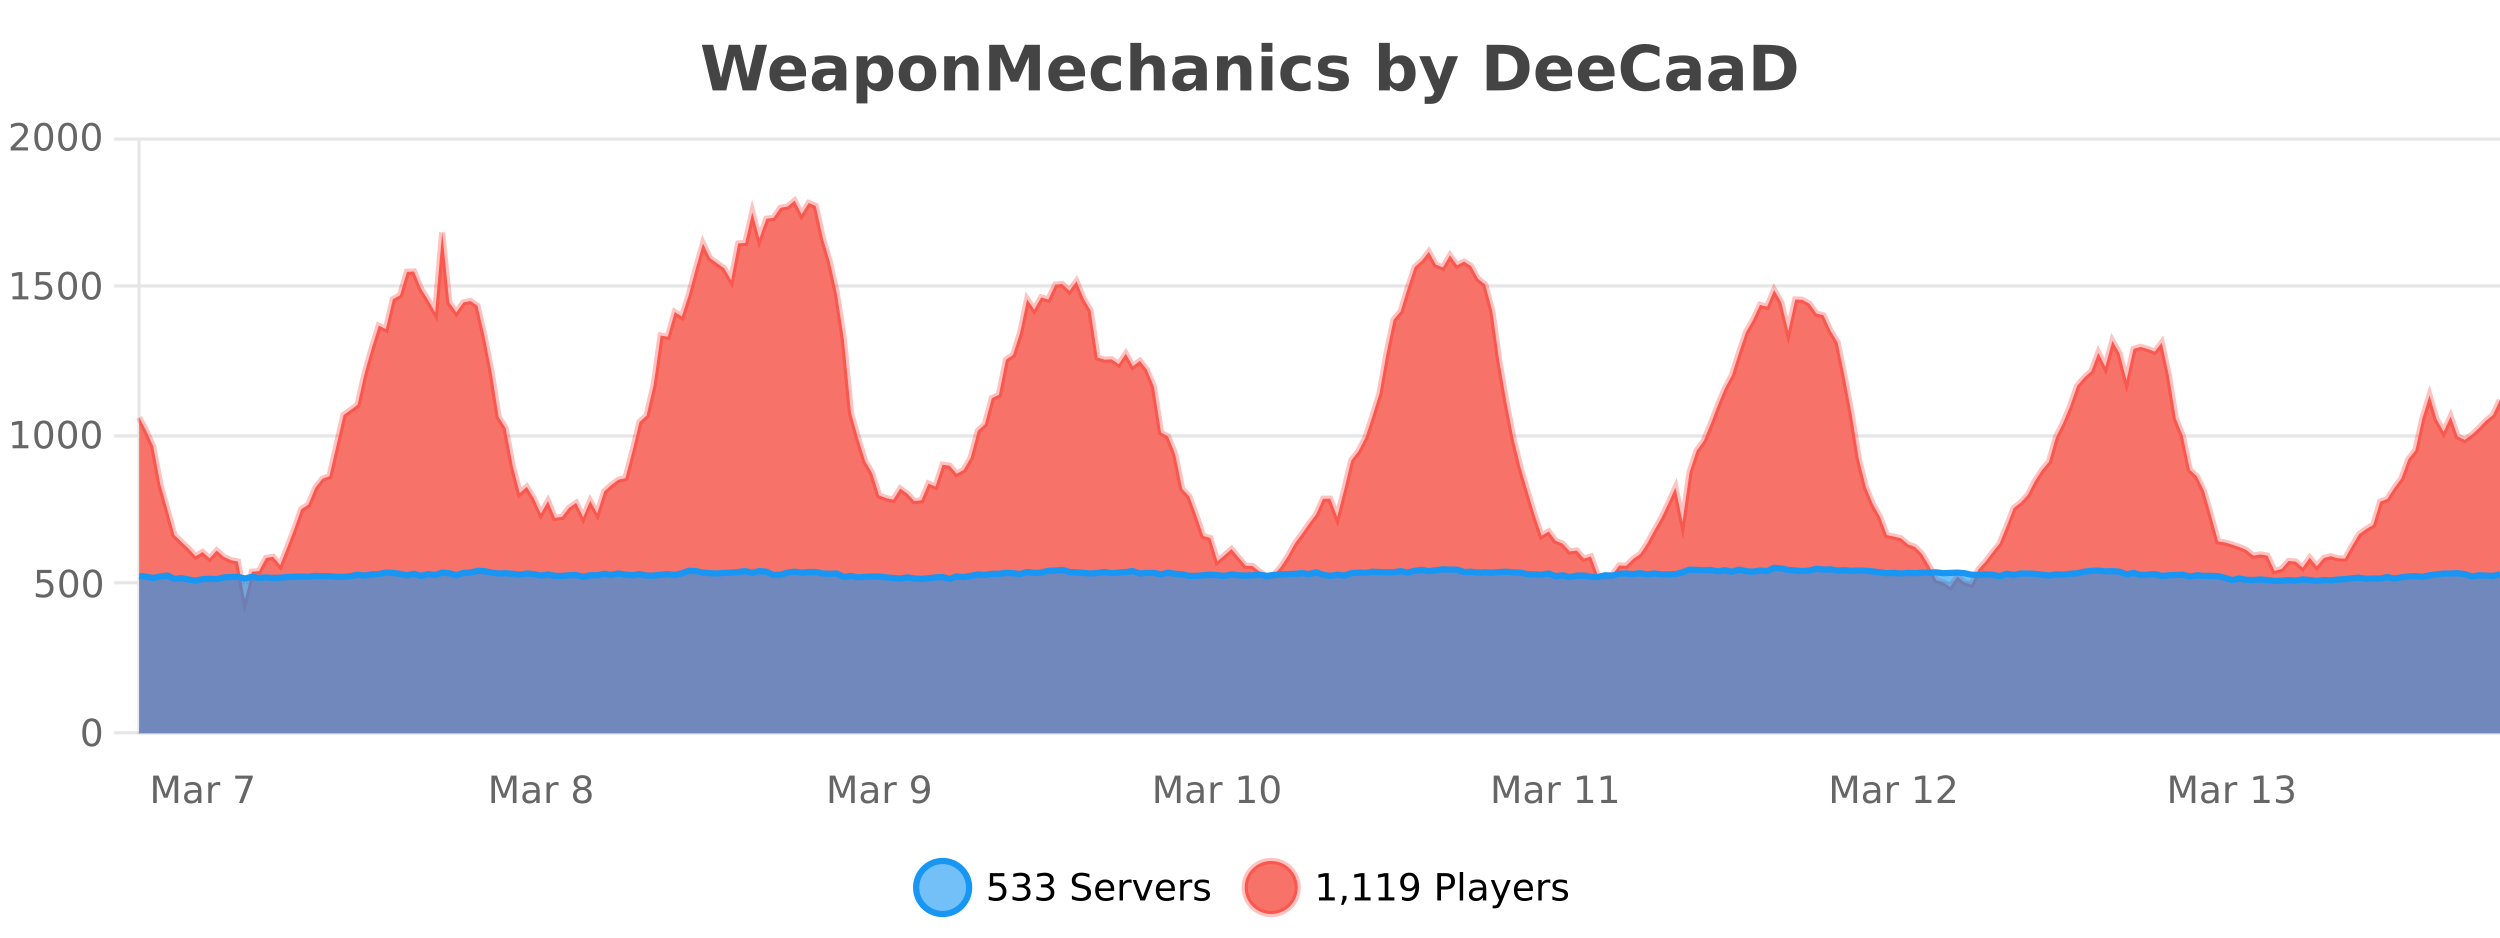
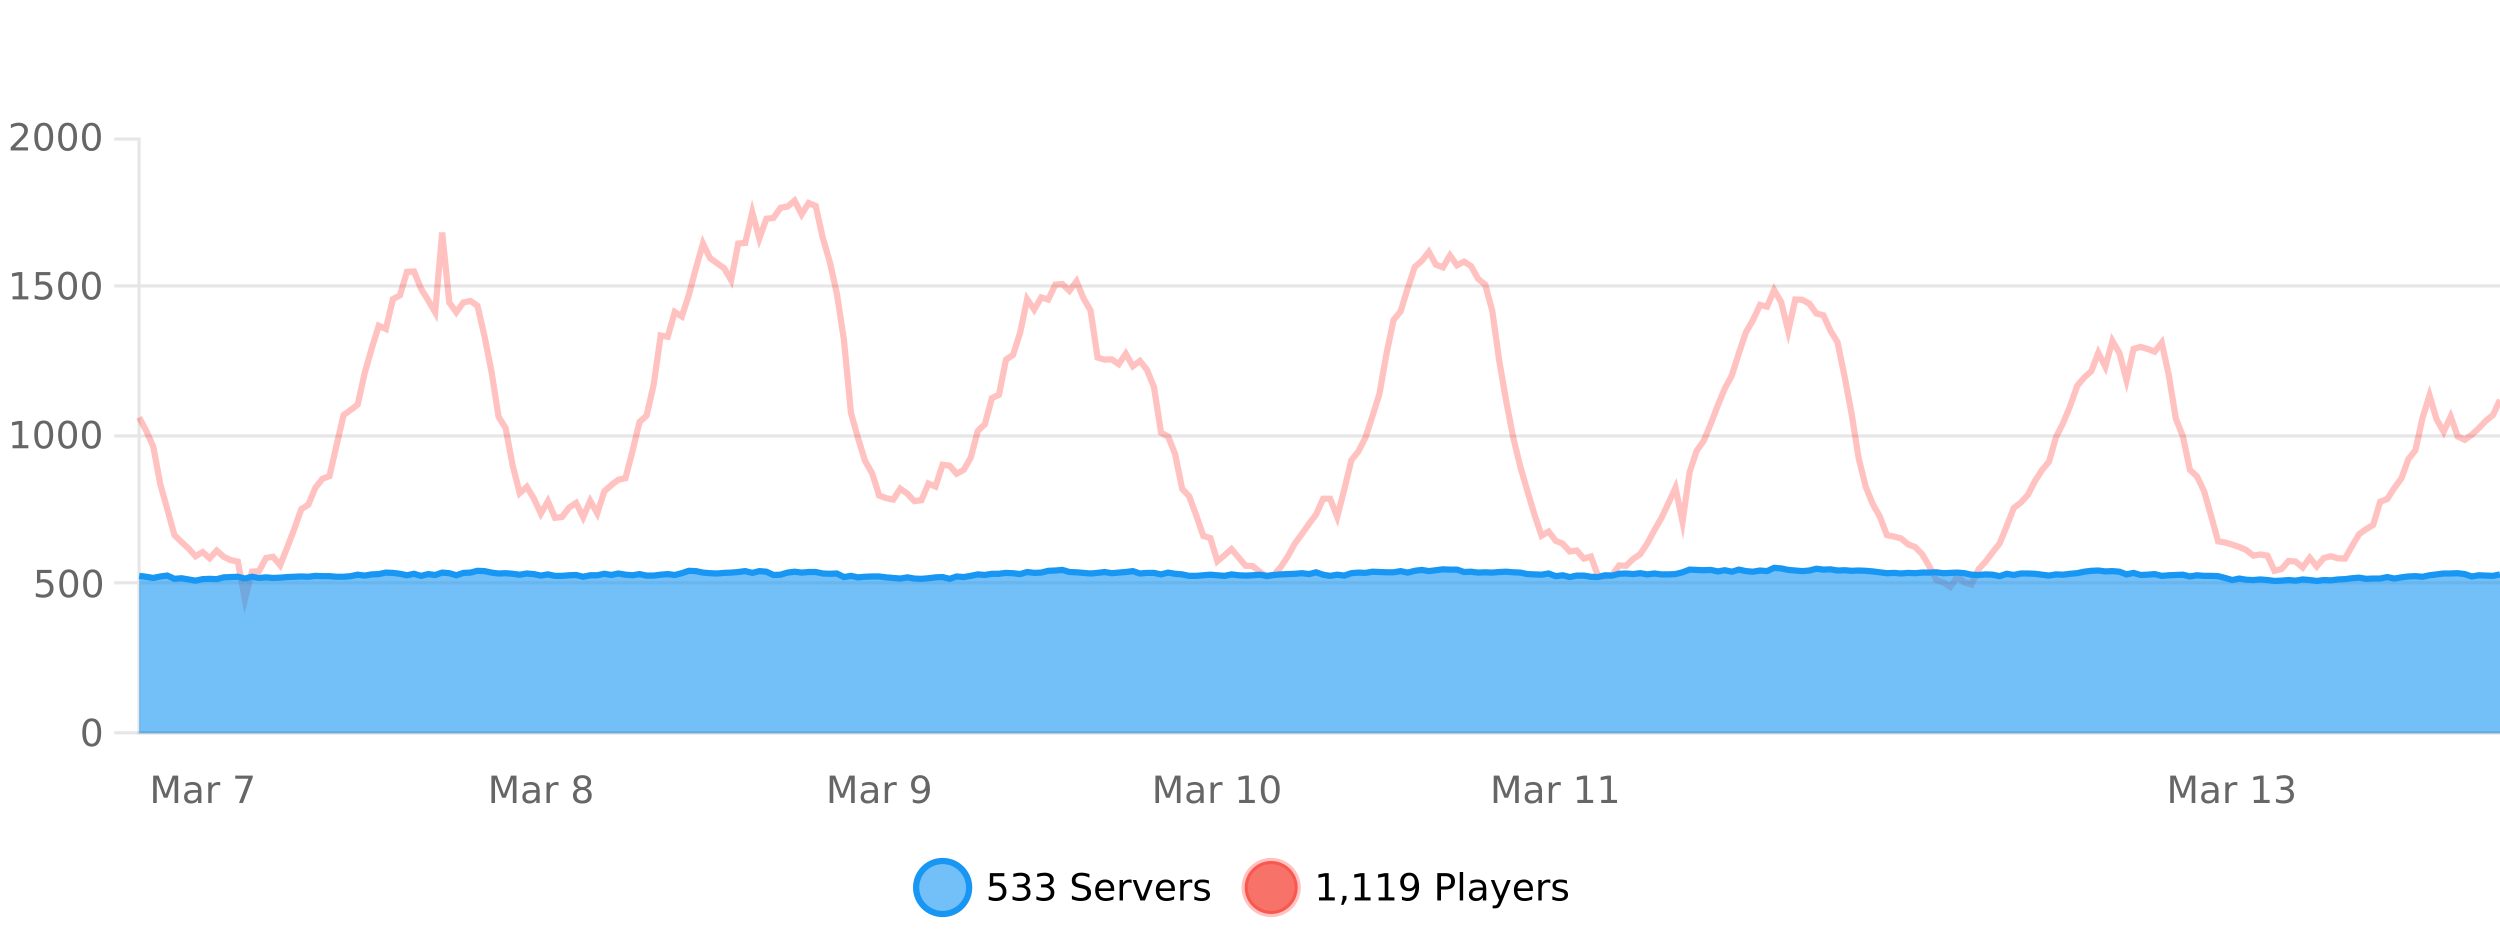
<svg xmlns="http://www.w3.org/2000/svg" width="800pt" height="300pt" viewBox="0 0 800 300" version="1.1">
  <defs>
    <clipPath id="clip1">
      <path d="M 264 263 L 339 263 L 339 300 L 264 300 Z M 264 263 " />
    </clipPath>
    <clipPath id="clip2">
      <path d="M 370 263 L 444 263 L 444 300 L 370 300 Z M 370 263 " />
    </clipPath>
    <clipPath id="clip3">
-       <path d="M 44.539 64 L 800 64 L 800 234.602 L 44.539 234.602 Z M 44.539 64 " />
-     </clipPath>
+       </clipPath>
    <clipPath id="clip4">
      <path d="M 43.539 43 L 800 43 L 800 221 L 43.539 221 Z M 43.539 43 " />
    </clipPath>
    <clipPath id="clip5">
      <path d="M 44.539 181 L 800 181 L 800 234.602 L 44.539 234.602 Z M 44.539 181 " />
    </clipPath>
    <clipPath id="clip6">
      <path d="M 43.539 153 L 800 153 L 800 215 L 43.539 215 Z M 43.539 153 " />
    </clipPath>
  </defs>
  <g id="surface1646971">
    <rect x="0" y="0" width="800" height="300" style="fill:rgb(100%,100%,100%);fill-opacity:1;stroke:none;" />
    <path style="fill:none;stroke-width:1;stroke-linecap:butt;stroke-linejoin:miter;stroke:rgb(0%,0%,0%);stroke-opacity:0.098;stroke-miterlimit:10;" d="M 45 234.5 L 800 234.5 " />
    <path style="fill:none;stroke-width:1;stroke-linecap:butt;stroke-linejoin:miter;stroke:rgb(0%,0%,0%);stroke-opacity:0.098;stroke-miterlimit:10;" d="M 36.539 234.5 L 44 234.5 " />
    <path style="fill:none;stroke-width:1;stroke-linecap:butt;stroke-linejoin:miter;stroke:rgb(0%,0%,0%);stroke-opacity:0.098;stroke-miterlimit:10;" d="M 45 186.5 L 800 186.5 " />
    <path style="fill:none;stroke-width:1;stroke-linecap:butt;stroke-linejoin:miter;stroke:rgb(0%,0%,0%);stroke-opacity:0.098;stroke-miterlimit:10;" d="M 36.539 186.5 L 44 186.5 " />
    <path style="fill:none;stroke-width:1;stroke-linecap:butt;stroke-linejoin:miter;stroke:rgb(0%,0%,0%);stroke-opacity:0.098;stroke-miterlimit:10;" d="M 45 139.5 L 800 139.5 " />
    <path style="fill:none;stroke-width:1;stroke-linecap:butt;stroke-linejoin:miter;stroke:rgb(0%,0%,0%);stroke-opacity:0.098;stroke-miterlimit:10;" d="M 36.539 139.5 L 44 139.5 " />
    <path style="fill:none;stroke-width:1;stroke-linecap:butt;stroke-linejoin:miter;stroke:rgb(0%,0%,0%);stroke-opacity:0.098;stroke-miterlimit:10;" d="M 45 91.5 L 800 91.5 " />
    <path style="fill:none;stroke-width:1;stroke-linecap:butt;stroke-linejoin:miter;stroke:rgb(0%,0%,0%);stroke-opacity:0.098;stroke-miterlimit:10;" d="M 36.539 91.5 L 44 91.5 " />
-     <path style="fill:none;stroke-width:1;stroke-linecap:butt;stroke-linejoin:miter;stroke:rgb(0%,0%,0%);stroke-opacity:0.098;stroke-miterlimit:10;" d="M 45 44.5 L 800 44.5 " />
    <path style="fill:none;stroke-width:1;stroke-linecap:butt;stroke-linejoin:miter;stroke:rgb(0%,0%,0%);stroke-opacity:0.098;stroke-miterlimit:10;" d="M 36.539 44.5 L 44 44.5 " />
    <path style=" stroke:none;fill-rule:nonzero;fill:rgb(9.02%,58.824%,95.294%);fill-opacity:0.6;" d="M 310.129 284 C 310.129 288.688 306.328 292.484 301.645 292.484 C 296.957 292.484 293.16 288.688 293.16 284 C 293.16 279.312 296.957 275.516 301.645 275.516 C 306.328 275.516 310.129 279.312 310.129 284 Z M 310.129 284 " />
    <g clip-path="url(#clip1)" clip-rule="nonzero">
      <path style="fill:none;stroke-width:2;stroke-linecap:butt;stroke-linejoin:miter;stroke:rgb(9.02%,58.824%,95.294%);stroke-opacity:1;stroke-miterlimit:10;" d="M 310.129 284 C 310.129 288.688 306.328 292.484 301.645 292.484 C 296.957 292.484 293.16 288.688 293.16 284 C 293.16 279.312 296.957 275.516 301.645 275.516 C 306.328 275.516 310.129 279.312 310.129 284 Z M 310.129 284 " />
    </g>
    <path style=" stroke:none;fill-rule:nonzero;fill:rgb(0%,0%,0%);fill-opacity:1;" d="M 316.758 279.406 L 321.398 279.406 L 321.398 280.406 L 317.836 280.406 L 317.836 282.547 C 318.012 282.484 318.184 282.445 318.352 282.422 C 318.527 282.391 318.699 282.375 318.867 282.375 C 319.844 282.375 320.621 282.648 321.195 283.188 C 321.766 283.719 322.055 284.438 322.055 285.344 C 322.055 286.293 321.758 287.027 321.164 287.547 C 320.578 288.07 319.758 288.328 318.695 288.328 C 318.32 288.328 317.938 288.297 317.555 288.234 C 317.18 288.172 316.789 288.078 316.383 287.953 L 316.383 286.766 C 316.734 286.953 317.102 287.094 317.477 287.188 C 317.852 287.281 318.246 287.328 318.664 287.328 C 319.34 287.328 319.875 287.152 320.273 286.797 C 320.668 286.445 320.867 285.961 320.867 285.344 C 320.867 284.742 320.668 284.262 320.273 283.906 C 319.875 283.555 319.34 283.375 318.664 283.375 C 318.352 283.375 318.031 283.414 317.711 283.484 C 317.398 283.547 317.078 283.652 316.758 283.797 Z M 327.969 283.438 C 328.531 283.562 328.969 283.82 329.281 284.203 C 329.602 284.578 329.766 285.047 329.766 285.609 C 329.766 286.477 329.469 287.148 328.875 287.625 C 328.281 288.094 327.438 288.328 326.344 288.328 C 325.977 288.328 325.598 288.289 325.203 288.219 C 324.816 288.148 324.422 288.039 324.016 287.891 L 324.016 286.75 C 324.336 286.938 324.691 287.086 325.078 287.188 C 325.473 287.281 325.883 287.328 326.312 287.328 C 327.051 287.328 327.613 287.184 328 286.891 C 328.395 286.602 328.594 286.172 328.594 285.609 C 328.594 285.102 328.41 284.699 328.047 284.406 C 327.68 284.117 327.18 283.969 326.547 283.969 L 325.516 283.969 L 325.516 283 L 326.594 283 C 327.164 283 327.609 282.887 327.922 282.656 C 328.234 282.418 328.391 282.078 328.391 281.641 C 328.391 281.195 328.227 280.852 327.906 280.609 C 327.594 280.371 327.141 280.25 326.547 280.25 C 326.211 280.25 325.859 280.289 325.484 280.359 C 325.117 280.422 324.711 280.527 324.266 280.672 L 324.266 279.625 C 324.723 279.5 325.145 279.406 325.531 279.344 C 325.926 279.281 326.297 279.25 326.641 279.25 C 327.547 279.25 328.258 279.453 328.781 279.859 C 329.301 280.266 329.562 280.82 329.562 281.516 C 329.562 282.008 329.422 282.418 329.141 282.75 C 328.867 283.086 328.477 283.312 327.969 283.438 Z M 335.602 283.438 C 336.164 283.562 336.602 283.82 336.914 284.203 C 337.234 284.578 337.398 285.047 337.398 285.609 C 337.398 286.477 337.102 287.148 336.508 287.625 C 335.914 288.094 335.07 288.328 333.977 288.328 C 333.609 288.328 333.23 288.289 332.836 288.219 C 332.449 288.148 332.055 288.039 331.648 287.891 L 331.648 286.75 C 331.969 286.938 332.324 287.086 332.711 287.188 C 333.105 287.281 333.516 287.328 333.945 287.328 C 334.684 287.328 335.246 287.184 335.633 286.891 C 336.027 286.602 336.227 286.172 336.227 285.609 C 336.227 285.102 336.043 284.699 335.68 284.406 C 335.312 284.117 334.812 283.969 334.18 283.969 L 333.148 283.969 L 333.148 283 L 334.227 283 C 334.797 283 335.242 282.887 335.555 282.656 C 335.867 282.418 336.023 282.078 336.023 281.641 C 336.023 281.195 335.859 280.852 335.539 280.609 C 335.227 280.371 334.773 280.25 334.18 280.25 C 333.844 280.25 333.492 280.289 333.117 280.359 C 332.75 280.422 332.344 280.527 331.898 280.672 L 331.898 279.625 C 332.355 279.5 332.777 279.406 333.164 279.344 C 333.559 279.281 333.93 279.25 334.273 279.25 C 335.18 279.25 335.891 279.453 336.414 279.859 C 336.934 280.266 337.195 280.82 337.195 281.516 C 337.195 282.008 337.055 282.418 336.773 282.75 C 336.5 283.086 336.109 283.312 335.602 283.438 Z M 348.602 279.688 L 348.602 280.844 C 348.152 280.637 347.727 280.48 347.32 280.375 C 346.922 280.262 346.543 280.203 346.18 280.203 C 345.531 280.203 345.031 280.328 344.68 280.578 C 344.336 280.828 344.164 281.188 344.164 281.656 C 344.164 282.043 344.277 282.336 344.508 282.531 C 344.734 282.73 345.18 282.887 345.836 283 L 346.539 283.156 C 347.422 283.324 348.074 283.621 348.492 284.047 C 348.918 284.465 349.133 285.027 349.133 285.734 C 349.133 286.59 348.844 287.234 348.273 287.672 C 347.711 288.109 346.875 288.328 345.773 288.328 C 345.367 288.328 344.93 288.281 344.461 288.188 C 343.992 288.094 343.508 287.953 343.008 287.766 L 343.008 286.547 C 343.484 286.82 343.953 287.023 344.414 287.156 C 344.883 287.293 345.336 287.359 345.773 287.359 C 346.449 287.359 346.969 287.23 347.336 286.969 C 347.711 286.699 347.898 286.32 347.898 285.828 C 347.898 285.402 347.762 285.07 347.492 284.828 C 347.23 284.578 346.797 284.398 346.195 284.281 L 345.477 284.141 C 344.59 283.965 343.949 283.688 343.555 283.312 C 343.168 282.938 342.977 282.418 342.977 281.75 C 342.977 280.969 343.246 280.359 343.789 279.922 C 344.328 279.477 345.078 279.25 346.039 279.25 C 346.453 279.25 346.871 279.289 347.289 279.359 C 347.715 279.434 348.152 279.543 348.602 279.688 Z M 356.547 284.609 L 356.547 285.125 L 351.578 285.125 C 351.629 285.875 351.852 286.445 352.25 286.828 C 352.656 287.215 353.211 287.406 353.922 287.406 C 354.336 287.406 354.738 287.359 355.125 287.266 C 355.52 287.164 355.91 287.008 356.297 286.797 L 356.297 287.828 C 355.898 287.984 355.5 288.105 355.094 288.188 C 354.688 288.281 354.273 288.328 353.859 288.328 C 352.816 288.328 351.988 288.027 351.375 287.422 C 350.758 286.809 350.453 285.98 350.453 284.938 C 350.453 283.867 350.742 283.016 351.328 282.391 C 351.91 281.758 352.691 281.438 353.672 281.438 C 354.555 281.438 355.254 281.727 355.766 282.297 C 356.285 282.859 356.547 283.633 356.547 284.609 Z M 355.469 284.281 C 355.457 283.699 355.289 283.23 354.969 282.875 C 354.645 282.523 354.219 282.344 353.688 282.344 C 353.082 282.344 352.598 282.516 352.234 282.859 C 351.879 283.203 351.676 283.684 351.625 284.297 Z M 362.117 282.594 C 361.992 282.531 361.855 282.484 361.711 282.453 C 361.574 282.414 361.418 282.391 361.242 282.391 C 360.637 282.391 360.168 282.59 359.836 282.984 C 359.512 283.383 359.352 283.953 359.352 284.703 L 359.352 288.156 L 358.273 288.156 L 358.273 281.594 L 359.352 281.594 L 359.352 282.609 C 359.578 282.215 359.875 281.922 360.242 281.734 C 360.605 281.539 361.047 281.438 361.57 281.438 C 361.641 281.438 361.719 281.445 361.805 281.453 C 361.898 281.465 361.996 281.48 362.102 281.5 Z M 362.469 281.594 L 363.609 281.594 L 365.656 287.094 L 367.719 281.594 L 368.859 281.594 L 366.391 288.156 L 364.922 288.156 Z M 375.961 284.609 L 375.961 285.125 L 370.992 285.125 C 371.043 285.875 371.266 286.445 371.664 286.828 C 372.07 287.215 372.625 287.406 373.336 287.406 C 373.75 287.406 374.152 287.359 374.539 287.266 C 374.934 287.164 375.324 287.008 375.711 286.797 L 375.711 287.828 C 375.312 287.984 374.914 288.105 374.508 288.188 C 374.102 288.281 373.688 288.328 373.273 288.328 C 372.23 288.328 371.402 288.027 370.789 287.422 C 370.172 286.809 369.867 285.98 369.867 284.938 C 369.867 283.867 370.156 283.016 370.742 282.391 C 371.324 281.758 372.105 281.438 373.086 281.438 C 373.969 281.438 374.668 281.727 375.18 282.297 C 375.699 282.859 375.961 283.633 375.961 284.609 Z M 374.883 284.281 C 374.871 283.699 374.703 283.23 374.383 282.875 C 374.059 282.523 373.633 282.344 373.102 282.344 C 372.496 282.344 372.012 282.516 371.648 282.859 C 371.293 283.203 371.09 283.684 371.039 284.297 Z M 381.531 282.594 C 381.406 282.531 381.27 282.484 381.125 282.453 C 380.988 282.414 380.832 282.391 380.656 282.391 C 380.051 282.391 379.582 282.59 379.25 282.984 C 378.926 283.383 378.766 283.953 378.766 284.703 L 378.766 288.156 L 377.688 288.156 L 377.688 281.594 L 378.766 281.594 L 378.766 282.609 C 378.992 282.215 379.289 281.922 379.656 281.734 C 380.02 281.539 380.461 281.438 380.984 281.438 C 381.055 281.438 381.133 281.445 381.219 281.453 C 381.312 281.465 381.41 281.48 381.516 281.5 Z M 386.844 281.781 L 386.844 282.812 C 386.539 282.656 386.223 282.543 385.891 282.469 C 385.566 282.387 385.227 282.344 384.875 282.344 C 384.344 282.344 383.941 282.43 383.672 282.594 C 383.398 282.75 383.266 282.996 383.266 283.328 C 383.266 283.578 383.359 283.777 383.547 283.922 C 383.742 284.059 384.133 284.188 384.719 284.312 L 385.078 284.406 C 385.848 284.562 386.395 284.793 386.719 285.094 C 387.039 285.398 387.203 285.812 387.203 286.344 C 387.203 286.961 386.957 287.445 386.469 287.797 C 385.988 288.152 385.328 288.328 384.484 288.328 C 384.129 288.328 383.758 288.289 383.375 288.219 C 383 288.156 382.602 288.059 382.188 287.922 L 382.188 286.797 C 382.582 287.008 382.973 287.164 383.359 287.266 C 383.742 287.371 384.129 287.422 384.516 287.422 C 385.016 287.422 385.398 287.34 385.672 287.172 C 385.953 286.996 386.094 286.746 386.094 286.422 C 386.094 286.133 385.992 285.906 385.797 285.75 C 385.598 285.594 385.164 285.445 384.5 285.297 L 384.125 285.219 C 383.457 285.074 382.973 284.855 382.672 284.562 C 382.379 284.273 382.234 283.875 382.234 283.375 C 382.234 282.75 382.453 282.273 382.891 281.938 C 383.328 281.605 383.945 281.438 384.75 281.438 C 385.145 281.438 385.52 281.469 385.875 281.531 C 386.227 281.586 386.551 281.668 386.844 281.781 Z M 311.645 277.016 " />
    <path style=" stroke:none;fill-rule:nonzero;fill:rgb(96.863%,44.706%,40.784%);fill-opacity:1;" d="M 415.266 284 C 415.266 288.688 411.465 292.484 406.781 292.484 C 402.094 292.484 398.297 288.688 398.297 284 C 398.297 279.312 402.094 275.516 406.781 275.516 C 411.465 275.516 415.266 279.312 415.266 284 Z M 415.266 284 " />
    <g clip-path="url(#clip2)" clip-rule="nonzero">
      <path style="fill:none;stroke-width:2;stroke-linecap:butt;stroke-linejoin:miter;stroke:rgb(100%,4.706%,0%);stroke-opacity:0.247;stroke-miterlimit:10;" d="M 415.266 284 C 415.266 288.688 411.465 292.484 406.781 292.484 C 402.094 292.484 398.297 288.688 398.297 284 C 398.297 279.312 402.094 275.516 406.781 275.516 C 411.465 275.516 415.266 279.312 415.266 284 Z M 415.266 284 " />
    </g>
    <path style=" stroke:none;fill-rule:nonzero;fill:rgb(0%,0%,0%);fill-opacity:1;" d="M 422.078 287.156 L 424.016 287.156 L 424.016 280.484 L 421.906 280.906 L 421.906 279.828 L 424 279.406 L 425.188 279.406 L 425.188 287.156 L 427.125 287.156 L 427.125 288.156 L 422.078 288.156 Z M 429.637 286.672 L 430.871 286.672 L 430.871 287.672 L 429.918 289.547 L 429.152 289.547 L 429.637 287.672 Z M 433.531 287.156 L 435.469 287.156 L 435.469 280.484 L 433.359 280.906 L 433.359 279.828 L 435.453 279.406 L 436.641 279.406 L 436.641 287.156 L 438.578 287.156 L 438.578 288.156 L 433.531 288.156 Z M 441.164 287.156 L 443.102 287.156 L 443.102 280.484 L 440.992 280.906 L 440.992 279.828 L 443.086 279.406 L 444.273 279.406 L 444.273 287.156 L 446.211 287.156 L 446.211 288.156 L 441.164 288.156 Z M 448.625 287.969 L 448.625 286.891 C 448.926 287.039 449.227 287.148 449.531 287.219 C 449.832 287.293 450.133 287.328 450.438 287.328 C 451.219 287.328 451.812 287.07 452.219 286.547 C 452.633 286.016 452.867 285.215 452.922 284.141 C 452.703 284.484 452.414 284.746 452.062 284.922 C 451.719 285.102 451.332 285.188 450.906 285.188 C 450.031 285.188 449.336 284.93 448.828 284.406 C 448.316 283.875 448.062 283.148 448.062 282.219 C 448.062 281.324 448.328 280.605 448.859 280.062 C 449.391 279.523 450.098 279.25 450.984 279.25 C 451.992 279.25 452.766 279.641 453.297 280.422 C 453.836 281.195 454.109 282.32 454.109 283.797 C 454.109 285.172 453.781 286.273 453.125 287.094 C 452.469 287.918 451.586 288.328 450.484 288.328 C 450.18 288.328 449.879 288.297 449.578 288.234 C 449.273 288.18 448.957 288.094 448.625 287.969 Z M 450.984 284.266 C 451.516 284.266 451.938 284.086 452.25 283.719 C 452.562 283.355 452.719 282.855 452.719 282.219 C 452.719 281.594 452.562 281.102 452.25 280.734 C 451.938 280.371 451.516 280.188 450.984 280.188 C 450.453 280.188 450.031 280.371 449.719 280.734 C 449.414 281.102 449.266 281.594 449.266 282.219 C 449.266 282.855 449.414 283.355 449.719 283.719 C 450.031 284.086 450.453 284.266 450.984 284.266 Z M 461.125 280.375 L 461.125 283.672 L 462.609 283.672 C 463.16 283.672 463.586 283.531 463.891 283.25 C 464.191 282.961 464.344 282.547 464.344 282.016 C 464.344 281.496 464.191 281.094 463.891 280.812 C 463.586 280.523 463.16 280.375 462.609 280.375 Z M 459.938 279.406 L 462.609 279.406 C 463.598 279.406 464.344 279.633 464.844 280.078 C 465.344 280.516 465.594 281.164 465.594 282.016 C 465.594 282.883 465.344 283.539 464.844 283.984 C 464.344 284.422 463.598 284.641 462.609 284.641 L 461.125 284.641 L 461.125 288.156 L 459.938 288.156 Z M 467.125 279.031 L 468.203 279.031 L 468.203 288.156 L 467.125 288.156 Z M 473.445 284.859 C 472.578 284.859 471.977 284.961 471.633 285.156 C 471.297 285.355 471.133 285.695 471.133 286.172 C 471.133 286.559 471.258 286.867 471.508 287.094 C 471.766 287.312 472.109 287.422 472.539 287.422 C 473.141 287.422 473.621 287.215 473.977 286.797 C 474.34 286.371 474.523 285.805 474.523 285.094 L 474.523 284.859 Z M 475.602 284.406 L 475.602 288.156 L 474.523 288.156 L 474.523 287.156 C 474.273 287.555 473.965 287.852 473.602 288.047 C 473.234 288.234 472.789 288.328 472.258 288.328 C 471.578 288.328 471.043 288.141 470.648 287.766 C 470.25 287.383 470.055 286.875 470.055 286.25 C 470.055 285.512 470.297 284.953 470.789 284.578 C 471.289 284.203 472.027 284.016 473.008 284.016 L 474.523 284.016 L 474.523 283.906 C 474.523 283.406 474.355 283.023 474.023 282.75 C 473.699 282.48 473.246 282.344 472.664 282.344 C 472.289 282.344 471.918 282.391 471.555 282.484 C 471.199 282.578 470.859 282.715 470.539 282.891 L 470.539 281.891 C 470.934 281.734 471.312 281.621 471.68 281.547 C 472.055 281.477 472.418 281.438 472.773 281.438 C 473.719 281.438 474.43 281.684 474.898 282.172 C 475.367 282.664 475.602 283.406 475.602 284.406 Z M 480.547 288.766 C 480.242 289.547 479.945 290.055 479.656 290.297 C 479.363 290.535 478.977 290.656 478.5 290.656 L 477.641 290.656 L 477.641 289.75 L 478.266 289.75 C 478.566 289.75 478.797 289.676 478.953 289.531 C 479.117 289.395 479.301 289.066 479.5 288.547 L 479.703 288.047 L 477.047 281.594 L 478.188 281.594 L 480.234 286.719 L 482.297 281.594 L 483.438 281.594 Z M 490.539 284.609 L 490.539 285.125 L 485.57 285.125 C 485.621 285.875 485.844 286.445 486.242 286.828 C 486.648 287.215 487.203 287.406 487.914 287.406 C 488.328 287.406 488.73 287.359 489.117 287.266 C 489.512 287.164 489.902 287.008 490.289 286.797 L 490.289 287.828 C 489.891 287.984 489.492 288.105 489.086 288.188 C 488.68 288.281 488.266 288.328 487.852 288.328 C 486.809 288.328 485.98 288.027 485.367 287.422 C 484.75 286.809 484.445 285.98 484.445 284.938 C 484.445 283.867 484.734 283.016 485.32 282.391 C 485.902 281.758 486.684 281.438 487.664 281.438 C 488.547 281.438 489.246 281.727 489.758 282.297 C 490.277 282.859 490.539 283.633 490.539 284.609 Z M 489.461 284.281 C 489.449 283.699 489.281 283.23 488.961 282.875 C 488.637 282.523 488.211 282.344 487.68 282.344 C 487.074 282.344 486.59 282.516 486.227 282.859 C 485.871 283.203 485.668 283.684 485.617 284.297 Z M 496.109 282.594 C 495.984 282.531 495.848 282.484 495.703 282.453 C 495.566 282.414 495.41 282.391 495.234 282.391 C 494.629 282.391 494.16 282.59 493.828 282.984 C 493.504 283.383 493.344 283.953 493.344 284.703 L 493.344 288.156 L 492.266 288.156 L 492.266 281.594 L 493.344 281.594 L 493.344 282.609 C 493.57 282.215 493.867 281.922 494.234 281.734 C 494.598 281.539 495.039 281.438 495.562 281.438 C 495.633 281.438 495.711 281.445 495.797 281.453 C 495.891 281.465 495.988 281.48 496.094 281.5 Z M 501.418 281.781 L 501.418 282.812 C 501.113 282.656 500.797 282.543 500.465 282.469 C 500.141 282.387 499.801 282.344 499.449 282.344 C 498.918 282.344 498.516 282.43 498.246 282.594 C 497.973 282.75 497.84 282.996 497.84 283.328 C 497.84 283.578 497.934 283.777 498.121 283.922 C 498.316 284.059 498.707 284.188 499.293 284.312 L 499.652 284.406 C 500.422 284.562 500.969 284.793 501.293 285.094 C 501.613 285.398 501.777 285.812 501.777 286.344 C 501.777 286.961 501.531 287.445 501.043 287.797 C 500.562 288.152 499.902 288.328 499.059 288.328 C 498.703 288.328 498.332 288.289 497.949 288.219 C 497.574 288.156 497.176 288.059 496.762 287.922 L 496.762 286.797 C 497.156 287.008 497.547 287.164 497.934 287.266 C 498.316 287.371 498.703 287.422 499.09 287.422 C 499.59 287.422 499.973 287.34 500.246 287.172 C 500.527 286.996 500.668 286.746 500.668 286.422 C 500.668 286.133 500.566 285.906 500.371 285.75 C 500.172 285.594 499.738 285.445 499.074 285.297 L 498.699 285.219 C 498.031 285.074 497.547 284.855 497.246 284.562 C 496.953 284.273 496.809 283.875 496.809 283.375 C 496.809 282.75 497.027 282.273 497.465 281.938 C 497.902 281.605 498.52 281.438 499.324 281.438 C 499.719 281.438 500.094 281.469 500.449 281.531 C 500.801 281.586 501.125 281.668 501.418 281.781 Z M 416.781 277.016 " />
-     <path style=" stroke:none;fill-rule:nonzero;fill:rgb(26.667%,26.667%,26.667%);fill-opacity:1;" d="M 224.594 14.344 L 228.203 14.344 L 230.719 24.938 L 233.219 14.344 L 236.844 14.344 L 239.344 24.938 L 241.859 14.344 L 245.438 14.344 L 242 28.922 L 237.656 28.922 L 235.016 17.844 L 232.406 28.922 L 228.062 28.922 Z M 257.941 23.422 L 257.941 24.422 L 249.77 24.422 C 249.852 25.246 250.148 25.859 250.66 26.266 C 251.168 26.672 251.879 26.875 252.785 26.875 C 253.523 26.875 254.277 26.766 255.051 26.547 C 255.82 26.328 256.613 26 257.426 25.562 L 257.426 28.25 C 256.602 28.562 255.773 28.797 254.941 28.953 C 254.117 29.117 253.293 29.203 252.473 29.203 C 250.492 29.203 248.949 28.703 247.848 27.703 C 246.754 26.695 246.207 25.281 246.207 23.469 C 246.207 21.68 246.742 20.273 247.816 19.25 C 248.898 18.23 250.383 17.719 252.27 17.719 C 253.988 17.719 255.363 18.242 256.395 19.281 C 257.426 20.312 257.941 21.695 257.941 23.422 Z M 254.348 22.266 C 254.348 21.602 254.152 21.062 253.77 20.656 C 253.383 20.25 252.879 20.047 252.254 20.047 C 251.574 20.047 251.023 20.242 250.598 20.625 C 250.18 21 249.918 21.547 249.816 22.266 Z M 265.492 24 C 264.762 24 264.215 24.125 263.852 24.375 C 263.484 24.617 263.305 24.98 263.305 25.469 C 263.305 25.906 263.449 26.25 263.742 26.5 C 264.043 26.75 264.453 26.875 264.977 26.875 C 265.633 26.875 266.184 26.641 266.633 26.172 C 267.09 25.703 267.32 25.117 267.32 24.406 L 267.32 24 Z M 270.836 22.688 L 270.836 28.922 L 267.32 28.922 L 267.32 27.297 C 266.852 27.965 266.32 28.449 265.727 28.75 C 265.141 29.051 264.43 29.203 263.586 29.203 C 262.461 29.203 261.543 28.875 260.836 28.219 C 260.125 27.555 259.773 26.695 259.773 25.641 C 259.773 24.359 260.211 23.422 261.086 22.828 C 261.969 22.227 263.359 21.922 265.258 21.922 L 267.32 21.922 L 267.32 21.641 C 267.32 21.09 267.102 20.688 266.664 20.438 C 266.227 20.18 265.543 20.047 264.617 20.047 C 263.867 20.047 263.168 20.125 262.523 20.281 C 261.875 20.43 261.277 20.648 260.727 20.938 L 260.727 18.281 C 261.477 18.094 262.227 17.953 262.977 17.859 C 263.734 17.766 264.496 17.719 265.258 17.719 C 267.227 17.719 268.648 18.109 269.523 18.891 C 270.398 19.664 270.836 20.93 270.836 22.688 Z M 277.578 27.344 L 277.578 33.078 L 274.094 33.078 L 274.094 17.984 L 277.578 17.984 L 277.578 19.578 C 278.066 18.945 278.602 18.477 279.188 18.172 C 279.77 17.871 280.441 17.719 281.203 17.719 C 282.555 17.719 283.664 18.258 284.531 19.328 C 285.395 20.402 285.828 21.781 285.828 23.469 C 285.828 25.148 285.395 26.523 284.531 27.594 C 283.664 28.668 282.555 29.203 281.203 29.203 C 280.441 29.203 279.77 29.051 279.188 28.75 C 278.602 28.449 278.066 27.98 277.578 27.344 Z M 279.906 20.266 C 279.156 20.266 278.578 20.543 278.172 21.094 C 277.773 21.637 277.578 22.43 277.578 23.469 C 277.578 24.5 277.773 25.293 278.172 25.844 C 278.578 26.398 279.156 26.672 279.906 26.672 C 280.656 26.672 281.227 26.402 281.625 25.859 C 282.02 25.309 282.219 24.512 282.219 23.469 C 282.219 22.43 282.02 21.637 281.625 21.094 C 281.227 20.543 280.656 20.266 279.906 20.266 Z M 293.617 20.219 C 292.836 20.219 292.242 20.5 291.836 21.062 C 291.43 21.617 291.227 22.418 291.227 23.469 C 291.227 24.512 291.43 25.312 291.836 25.875 C 292.242 26.43 292.836 26.703 293.617 26.703 C 294.375 26.703 294.953 26.43 295.352 25.875 C 295.758 25.312 295.961 24.512 295.961 23.469 C 295.961 22.418 295.758 21.617 295.352 21.062 C 294.953 20.5 294.375 20.219 293.617 20.219 Z M 293.617 17.719 C 295.492 17.719 296.953 18.23 298.008 19.25 C 299.07 20.262 299.602 21.668 299.602 23.469 C 299.602 25.262 299.07 26.668 298.008 27.688 C 296.953 28.699 295.492 29.203 293.617 29.203 C 291.719 29.203 290.242 28.699 289.18 27.688 C 288.117 26.668 287.586 25.262 287.586 23.469 C 287.586 21.668 288.117 20.262 289.18 19.25 C 290.242 18.23 291.719 17.719 293.617 17.719 Z M 313.137 22.266 L 313.137 28.922 L 309.621 28.922 L 309.621 23.828 C 309.621 22.883 309.598 22.23 309.559 21.875 C 309.516 21.512 309.441 21.246 309.34 21.078 C 309.203 20.852 309.016 20.672 308.777 20.547 C 308.547 20.422 308.281 20.359 307.98 20.359 C 307.25 20.359 306.676 20.641 306.262 21.203 C 305.844 21.766 305.637 22.547 305.637 23.547 L 305.637 28.922 L 302.152 28.922 L 302.152 17.984 L 305.637 17.984 L 305.637 19.578 C 306.168 18.945 306.73 18.477 307.324 18.172 C 307.918 17.871 308.566 17.719 309.277 17.719 C 310.547 17.719 311.504 18.109 312.152 18.891 C 312.809 19.664 313.137 20.789 313.137 22.266 Z M 316.547 14.344 L 321.328 14.344 L 324.641 22.141 L 327.984 14.344 L 332.766 14.344 L 332.766 28.922 L 329.203 28.922 L 329.203 18.25 L 325.844 26.125 L 323.469 26.125 L 320.109 18.25 L 320.109 28.922 L 316.547 28.922 Z M 347.199 23.422 L 347.199 24.422 L 339.027 24.422 C 339.109 25.246 339.406 25.859 339.918 26.266 C 340.426 26.672 341.137 26.875 342.043 26.875 C 342.781 26.875 343.535 26.766 344.309 26.547 C 345.078 26.328 345.871 26 346.684 25.562 L 346.684 28.25 C 345.859 28.562 345.031 28.797 344.199 28.953 C 343.375 29.117 342.551 29.203 341.73 29.203 C 339.75 29.203 338.207 28.703 337.105 27.703 C 336.012 26.695 335.465 25.281 335.465 23.469 C 335.465 21.68 336 20.273 337.074 19.25 C 338.156 18.23 339.641 17.719 341.527 17.719 C 343.246 17.719 344.621 18.242 345.652 19.281 C 346.684 20.312 347.199 21.695 347.199 23.422 Z M 343.605 22.266 C 343.605 21.602 343.41 21.062 343.027 20.656 C 342.641 20.25 342.137 20.047 341.512 20.047 C 340.832 20.047 340.281 20.242 339.855 20.625 C 339.438 21 339.176 21.547 339.074 22.266 Z M 358.688 18.328 L 358.688 21.172 C 358.219 20.852 357.742 20.609 357.266 20.453 C 356.785 20.297 356.285 20.219 355.766 20.219 C 354.797 20.219 354.035 20.508 353.484 21.078 C 352.941 21.641 352.672 22.438 352.672 23.469 C 352.672 24.492 352.941 25.289 353.484 25.859 C 354.035 26.422 354.797 26.703 355.766 26.703 C 356.316 26.703 356.836 26.625 357.328 26.469 C 357.816 26.305 358.27 26.059 358.688 25.734 L 358.688 28.594 C 358.145 28.805 357.594 28.953 357.031 29.047 C 356.469 29.148 355.898 29.203 355.328 29.203 C 353.359 29.203 351.816 28.699 350.703 27.688 C 349.586 26.68 349.031 25.273 349.031 23.469 C 349.031 21.656 349.586 20.246 350.703 19.234 C 351.816 18.227 353.359 17.719 355.328 17.719 C 355.898 17.719 356.461 17.773 357.016 17.875 C 357.578 17.969 358.133 18.121 358.688 18.328 Z M 372.695 22.266 L 372.695 28.922 L 369.18 28.922 L 369.18 23.844 C 369.18 22.887 369.156 22.23 369.117 21.875 C 369.074 21.512 369 21.246 368.898 21.078 C 368.762 20.852 368.574 20.672 368.336 20.547 C 368.105 20.422 367.84 20.359 367.539 20.359 C 366.809 20.359 366.234 20.641 365.82 21.203 C 365.402 21.766 365.195 22.547 365.195 23.547 L 365.195 28.922 L 361.711 28.922 L 361.711 13.719 L 365.195 13.719 L 365.195 19.578 C 365.727 18.945 366.289 18.477 366.883 18.172 C 367.477 17.871 368.125 17.719 368.836 17.719 C 370.105 17.719 371.062 18.109 371.711 18.891 C 372.367 19.664 372.695 20.789 372.695 22.266 Z M 380.844 24 C 380.113 24 379.566 24.125 379.203 24.375 C 378.836 24.617 378.656 24.98 378.656 25.469 C 378.656 25.906 378.801 26.25 379.094 26.5 C 379.395 26.75 379.805 26.875 380.328 26.875 C 380.984 26.875 381.535 26.641 381.984 26.172 C 382.441 25.703 382.672 25.117 382.672 24.406 L 382.672 24 Z M 386.188 22.688 L 386.188 28.922 L 382.672 28.922 L 382.672 27.297 C 382.203 27.965 381.672 28.449 381.078 28.75 C 380.492 29.051 379.781 29.203 378.938 29.203 C 377.812 29.203 376.895 28.875 376.188 28.219 C 375.477 27.555 375.125 26.695 375.125 25.641 C 375.125 24.359 375.562 23.422 376.438 22.828 C 377.32 22.227 378.711 21.922 380.609 21.922 L 382.672 21.922 L 382.672 21.641 C 382.672 21.09 382.453 20.688 382.016 20.438 C 381.578 20.18 380.895 20.047 379.969 20.047 C 379.219 20.047 378.52 20.125 377.875 20.281 C 377.227 20.43 376.629 20.648 376.078 20.938 L 376.078 18.281 C 376.828 18.094 377.578 17.953 378.328 17.859 C 379.086 17.766 379.848 17.719 380.609 17.719 C 382.578 17.719 384 18.109 384.875 18.891 C 385.75 19.664 386.188 20.93 386.188 22.688 Z M 400.43 22.266 L 400.43 28.922 L 396.914 28.922 L 396.914 23.828 C 396.914 22.883 396.891 22.23 396.852 21.875 C 396.809 21.512 396.734 21.246 396.633 21.078 C 396.496 20.852 396.309 20.672 396.07 20.547 C 395.84 20.422 395.574 20.359 395.273 20.359 C 394.543 20.359 393.969 20.641 393.555 21.203 C 393.137 21.766 392.93 22.547 392.93 23.547 L 392.93 28.922 L 389.445 28.922 L 389.445 17.984 L 392.93 17.984 L 392.93 19.578 C 393.461 18.945 394.023 18.477 394.617 18.172 C 395.211 17.871 395.859 17.719 396.57 17.719 C 397.84 17.719 398.797 18.109 399.445 18.891 C 400.102 19.664 400.43 20.789 400.43 22.266 Z M 403.688 17.984 L 407.172 17.984 L 407.172 28.922 L 403.688 28.922 Z M 403.688 13.719 L 407.172 13.719 L 407.172 16.578 L 403.688 16.578 Z M 419.367 18.328 L 419.367 21.172 C 418.898 20.852 418.422 20.609 417.945 20.453 C 417.465 20.297 416.965 20.219 416.445 20.219 C 415.477 20.219 414.715 20.508 414.164 21.078 C 413.621 21.641 413.352 22.438 413.352 23.469 C 413.352 24.492 413.621 25.289 414.164 25.859 C 414.715 26.422 415.477 26.703 416.445 26.703 C 416.996 26.703 417.516 26.625 418.008 26.469 C 418.496 26.305 418.949 26.059 419.367 25.734 L 419.367 28.594 C 418.824 28.805 418.273 28.953 417.711 29.047 C 417.148 29.148 416.578 29.203 416.008 29.203 C 414.039 29.203 412.496 28.699 411.383 27.688 C 410.266 26.68 409.711 25.273 409.711 23.469 C 409.711 21.656 410.266 20.246 411.383 19.234 C 412.496 18.227 414.039 17.719 416.008 17.719 C 416.578 17.719 417.141 17.773 417.695 17.875 C 418.258 17.969 418.812 18.121 419.367 18.328 Z M 430.93 18.328 L 430.93 20.984 C 430.188 20.672 429.469 20.438 428.773 20.281 C 428.074 20.125 427.414 20.047 426.789 20.047 C 426.133 20.047 425.641 20.133 425.32 20.297 C 424.996 20.465 424.836 20.719 424.836 21.062 C 424.836 21.344 424.953 21.559 425.195 21.703 C 425.445 21.852 425.883 21.961 426.508 22.031 L 427.133 22.125 C 428.922 22.355 430.125 22.73 430.742 23.25 C 431.355 23.773 431.664 24.59 431.664 25.703 C 431.664 26.871 431.23 27.746 430.367 28.328 C 429.512 28.914 428.234 29.203 426.539 29.203 C 425.809 29.203 425.059 29.145 424.289 29.031 C 423.516 28.918 422.727 28.746 421.914 28.516 L 421.914 25.859 C 422.609 26.203 423.324 26.461 424.055 26.625 C 424.781 26.793 425.527 26.875 426.289 26.875 C 426.977 26.875 427.492 26.781 427.836 26.594 C 428.18 26.406 428.352 26.125 428.352 25.75 C 428.352 25.438 428.23 25.211 427.992 25.062 C 427.75 24.906 427.277 24.789 426.57 24.703 L 425.961 24.625 C 424.398 24.43 423.305 24.07 422.68 23.547 C 422.055 23.016 421.742 22.215 421.742 21.141 C 421.742 19.984 422.137 19.125 422.93 18.562 C 423.73 18 424.949 17.719 426.586 17.719 C 427.23 17.719 427.906 17.773 428.617 17.875 C 429.324 17.969 430.094 18.121 430.93 18.328 Z M 447.078 26.672 C 447.828 26.672 448.398 26.402 448.797 25.859 C 449.191 25.309 449.391 24.512 449.391 23.469 C 449.391 22.43 449.191 21.637 448.797 21.094 C 448.398 20.543 447.828 20.266 447.078 20.266 C 446.328 20.266 445.75 20.543 445.344 21.094 C 444.945 21.637 444.75 22.43 444.75 23.469 C 444.75 24.5 444.945 25.293 445.344 25.844 C 445.75 26.398 446.328 26.672 447.078 26.672 Z M 444.75 19.578 C 445.238 18.945 445.773 18.477 446.359 18.172 C 446.941 17.871 447.613 17.719 448.375 17.719 C 449.727 17.719 450.836 18.258 451.703 19.328 C 452.566 20.402 453 21.781 453 23.469 C 453 25.148 452.566 26.523 451.703 27.594 C 450.836 28.668 449.727 29.203 448.375 29.203 C 447.613 29.203 446.941 29.051 446.359 28.75 C 445.773 28.449 445.238 27.98 444.75 27.344 L 444.75 28.922 L 441.266 28.922 L 441.266 13.719 L 444.75 13.719 Z M 454.141 17.984 L 457.625 17.984 L 460.578 25.406 L 463.078 17.984 L 466.562 17.984 L 461.969 29.953 C 461.508 31.172 460.969 32.02 460.344 32.5 C 459.727 32.988 458.922 33.234 457.922 33.234 L 455.891 33.234 L 455.891 30.938 L 456.984 30.938 C 457.578 30.938 458.008 30.844 458.281 30.656 C 458.551 30.469 458.758 30.129 458.906 29.641 L 459.016 29.344 Z M 479.484 17.188 L 479.484 26.078 L 480.828 26.078 C 482.367 26.078 483.547 25.699 484.359 24.938 C 485.172 24.18 485.578 23.07 485.578 21.609 C 485.578 20.172 485.172 19.078 484.359 18.328 C 483.555 17.57 482.379 17.188 480.828 17.188 Z M 475.734 14.344 L 479.688 14.344 C 481.906 14.344 483.555 14.5 484.641 14.812 C 485.723 15.125 486.648 15.664 487.422 16.422 C 488.109 17.078 488.617 17.84 488.953 18.703 C 489.285 19.559 489.453 20.527 489.453 21.609 C 489.453 22.715 489.285 23.699 488.953 24.562 C 488.617 25.43 488.109 26.188 487.422 26.844 C 486.641 27.594 485.703 28.133 484.609 28.453 C 483.516 28.766 481.875 28.922 479.688 28.922 L 475.734 28.922 Z M 503.086 23.422 L 503.086 24.422 L 494.914 24.422 C 494.996 25.246 495.293 25.859 495.805 26.266 C 496.312 26.672 497.023 26.875 497.93 26.875 C 498.668 26.875 499.422 26.766 500.195 26.547 C 500.965 26.328 501.758 26 502.57 25.562 L 502.57 28.25 C 501.746 28.562 500.918 28.797 500.086 28.953 C 499.262 29.117 498.438 29.203 497.617 29.203 C 495.637 29.203 494.094 28.703 492.992 27.703 C 491.898 26.695 491.352 25.281 491.352 23.469 C 491.352 21.68 491.887 20.273 492.961 19.25 C 494.043 18.23 495.527 17.719 497.414 17.719 C 499.133 17.719 500.508 18.242 501.539 19.281 C 502.57 20.312 503.086 21.695 503.086 23.422 Z M 499.492 22.266 C 499.492 21.602 499.297 21.062 498.914 20.656 C 498.527 20.25 498.023 20.047 497.398 20.047 C 496.719 20.047 496.168 20.242 495.742 20.625 C 495.324 21 495.062 21.547 494.961 22.266 Z M 516.652 23.422 L 516.652 24.422 L 508.48 24.422 C 508.562 25.246 508.859 25.859 509.371 26.266 C 509.879 26.672 510.59 26.875 511.496 26.875 C 512.234 26.875 512.988 26.766 513.762 26.547 C 514.531 26.328 515.324 26 516.137 25.562 L 516.137 28.25 C 515.312 28.562 514.484 28.797 513.652 28.953 C 512.828 29.117 512.004 29.203 511.184 29.203 C 509.203 29.203 507.66 28.703 506.559 27.703 C 505.465 26.695 504.918 25.281 504.918 23.469 C 504.918 21.68 505.453 20.273 506.527 19.25 C 507.609 18.23 509.094 17.719 510.98 17.719 C 512.699 17.719 514.074 18.242 515.105 19.281 C 516.137 20.312 516.652 21.695 516.652 23.422 Z M 513.059 22.266 C 513.059 21.602 512.863 21.062 512.48 20.656 C 512.094 20.25 511.59 20.047 510.965 20.047 C 510.285 20.047 509.734 20.242 509.309 20.625 C 508.891 21 508.629 21.547 508.527 22.266 Z M 531.031 28.125 C 530.332 28.48 529.609 28.746 528.859 28.922 C 528.117 29.109 527.336 29.203 526.516 29.203 C 524.086 29.203 522.164 28.527 520.75 27.172 C 519.332 25.809 518.625 23.965 518.625 21.641 C 518.625 19.32 519.332 17.48 520.75 16.125 C 522.164 14.762 524.086 14.078 526.516 14.078 C 527.336 14.078 528.117 14.172 528.859 14.359 C 529.609 14.539 530.332 14.805 531.031 15.156 L 531.031 18.172 C 530.332 17.703 529.645 17.359 528.969 17.141 C 528.289 16.914 527.578 16.797 526.828 16.797 C 525.484 16.797 524.426 17.23 523.656 18.094 C 522.895 18.949 522.516 20.133 522.516 21.641 C 522.516 23.152 522.895 24.34 523.656 25.203 C 524.426 26.059 525.484 26.484 526.828 26.484 C 527.578 26.484 528.289 26.375 528.969 26.156 C 529.645 25.93 530.332 25.578 531.031 25.109 Z M 538.879 24 C 538.148 24 537.602 24.125 537.238 24.375 C 536.871 24.617 536.691 24.98 536.691 25.469 C 536.691 25.906 536.836 26.25 537.129 26.5 C 537.43 26.75 537.84 26.875 538.363 26.875 C 539.02 26.875 539.57 26.641 540.02 26.172 C 540.477 25.703 540.707 25.117 540.707 24.406 L 540.707 24 Z M 544.223 22.688 L 544.223 28.922 L 540.707 28.922 L 540.707 27.297 C 540.238 27.965 539.707 28.449 539.113 28.75 C 538.527 29.051 537.816 29.203 536.973 29.203 C 535.848 29.203 534.93 28.875 534.223 28.219 C 533.512 27.555 533.16 26.695 533.16 25.641 C 533.16 24.359 533.598 23.422 534.473 22.828 C 535.355 22.227 536.746 21.922 538.645 21.922 L 540.707 21.922 L 540.707 21.641 C 540.707 21.09 540.488 20.688 540.051 20.438 C 539.613 20.18 538.93 20.047 538.004 20.047 C 537.254 20.047 536.555 20.125 535.91 20.281 C 535.262 20.43 534.664 20.648 534.113 20.938 L 534.113 18.281 C 534.863 18.094 535.613 17.953 536.363 17.859 C 537.121 17.766 537.883 17.719 538.645 17.719 C 540.613 17.719 542.035 18.109 542.91 18.891 C 543.785 19.664 544.223 20.93 544.223 22.688 Z M 552.375 24 C 551.645 24 551.098 24.125 550.734 24.375 C 550.367 24.617 550.188 24.98 550.188 25.469 C 550.188 25.906 550.332 26.25 550.625 26.5 C 550.926 26.75 551.336 26.875 551.859 26.875 C 552.516 26.875 553.066 26.641 553.516 26.172 C 553.973 25.703 554.203 25.117 554.203 24.406 L 554.203 24 Z M 557.719 22.688 L 557.719 28.922 L 554.203 28.922 L 554.203 27.297 C 553.734 27.965 553.203 28.449 552.609 28.75 C 552.023 29.051 551.312 29.203 550.469 29.203 C 549.344 29.203 548.426 28.875 547.719 28.219 C 547.008 27.555 546.656 26.695 546.656 25.641 C 546.656 24.359 547.094 23.422 547.969 22.828 C 548.852 22.227 550.242 21.922 552.141 21.922 L 554.203 21.922 L 554.203 21.641 C 554.203 21.09 553.984 20.688 553.547 20.438 C 553.109 20.18 552.426 20.047 551.5 20.047 C 550.75 20.047 550.051 20.125 549.406 20.281 C 548.758 20.43 548.16 20.648 547.609 20.938 L 547.609 18.281 C 548.359 18.094 549.109 17.953 549.859 17.859 C 550.617 17.766 551.379 17.719 552.141 17.719 C 554.109 17.719 555.531 18.109 556.406 18.891 C 557.281 19.664 557.719 20.93 557.719 22.688 Z M 564.887 17.188 L 564.887 26.078 L 566.23 26.078 C 567.77 26.078 568.949 25.699 569.762 24.938 C 570.574 24.18 570.98 23.07 570.98 21.609 C 570.98 20.172 570.574 19.078 569.762 18.328 C 568.957 17.57 567.781 17.188 566.23 17.188 Z M 561.137 14.344 L 565.09 14.344 C 567.309 14.344 568.957 14.5 570.043 14.812 C 571.125 15.125 572.051 15.664 572.824 16.422 C 573.512 17.078 574.02 17.84 574.355 18.703 C 574.688 19.559 574.855 20.527 574.855 21.609 C 574.855 22.715 574.688 23.699 574.355 24.562 C 574.02 25.43 573.512 26.188 572.824 26.844 C 572.043 27.594 571.105 28.133 570.012 28.453 C 568.918 28.766 567.277 28.922 565.09 28.922 L 561.137 28.922 Z M 224 10.359 " />
    <path style="fill:none;stroke-width:1;stroke-linecap:butt;stroke-linejoin:miter;stroke:rgb(0%,0%,0%);stroke-opacity:0.098;stroke-miterlimit:10;" d="M 44 234.5 L 801 234.5 " />
    <path style=" stroke:none;fill-rule:nonzero;fill:rgb(40%,40%,40%);fill-opacity:1;" d="M 49.008 248.203 L 50.773 248.203 L 53.008 254.156 L 55.258 248.203 L 57.023 248.203 L 57.023 256.953 L 55.867 256.953 L 55.867 249.266 L 53.602 255.266 L 52.414 255.266 L 50.164 249.266 L 50.164 256.953 L 49.008 256.953 Z M 62.297 253.656 C 61.43 253.656 60.828 253.758 60.484 253.953 C 60.148 254.152 59.984 254.492 59.984 254.969 C 59.984 255.355 60.109 255.664 60.359 255.891 C 60.617 256.109 60.961 256.219 61.391 256.219 C 61.992 256.219 62.473 256.012 62.828 255.594 C 63.191 255.168 63.375 254.602 63.375 253.891 L 63.375 253.656 Z M 64.453 253.203 L 64.453 256.953 L 63.375 256.953 L 63.375 255.953 C 63.125 256.352 62.816 256.648 62.453 256.844 C 62.086 257.031 61.641 257.125 61.109 257.125 C 60.43 257.125 59.895 256.938 59.5 256.562 C 59.102 256.18 58.906 255.672 58.906 255.047 C 58.906 254.309 59.148 253.75 59.641 253.375 C 60.141 253 60.879 252.812 61.859 252.812 L 63.375 252.812 L 63.375 252.703 C 63.375 252.203 63.207 251.82 62.875 251.547 C 62.551 251.277 62.098 251.141 61.516 251.141 C 61.141 251.141 60.77 251.188 60.406 251.281 C 60.051 251.375 59.711 251.512 59.391 251.688 L 59.391 250.688 C 59.785 250.531 60.164 250.418 60.531 250.344 C 60.906 250.273 61.27 250.234 61.625 250.234 C 62.57 250.234 63.281 250.48 63.75 250.969 C 64.219 251.461 64.453 252.203 64.453 253.203 Z M 70.48 251.391 C 70.355 251.328 70.219 251.281 70.074 251.25 C 69.938 251.211 69.781 251.188 69.605 251.188 C 69 251.188 68.531 251.387 68.199 251.781 C 67.875 252.18 67.715 252.75 67.715 253.5 L 67.715 256.953 L 66.637 256.953 L 66.637 250.391 L 67.715 250.391 L 67.715 251.406 C 67.941 251.012 68.238 250.719 68.605 250.531 C 68.969 250.336 69.41 250.234 69.934 250.234 C 70.004 250.234 70.082 250.242 70.168 250.25 C 70.262 250.262 70.359 250.277 70.465 250.297 Z M 75.273 248.203 L 80.898 248.203 L 80.898 248.703 L 77.727 256.953 L 76.492 256.953 L 79.477 249.203 L 75.273 249.203 Z M 47.836 245.816 " />
    <path style=" stroke:none;fill-rule:nonzero;fill:rgb(40%,40%,40%);fill-opacity:1;" d="M 157.254 248.203 L 159.02 248.203 L 161.254 254.156 L 163.504 248.203 L 165.27 248.203 L 165.27 256.953 L 164.113 256.953 L 164.113 249.266 L 161.848 255.266 L 160.66 255.266 L 158.41 249.266 L 158.41 256.953 L 157.254 256.953 Z M 170.547 253.656 C 169.68 253.656 169.078 253.758 168.734 253.953 C 168.398 254.152 168.234 254.492 168.234 254.969 C 168.234 255.355 168.359 255.664 168.609 255.891 C 168.867 256.109 169.211 256.219 169.641 256.219 C 170.242 256.219 170.723 256.012 171.078 255.594 C 171.441 255.168 171.625 254.602 171.625 253.891 L 171.625 253.656 Z M 172.703 253.203 L 172.703 256.953 L 171.625 256.953 L 171.625 255.953 C 171.375 256.352 171.066 256.648 170.703 256.844 C 170.336 257.031 169.891 257.125 169.359 257.125 C 168.68 257.125 168.145 256.938 167.75 256.562 C 167.352 256.18 167.156 255.672 167.156 255.047 C 167.156 254.309 167.398 253.75 167.891 253.375 C 168.391 253 169.129 252.812 170.109 252.812 L 171.625 252.812 L 171.625 252.703 C 171.625 252.203 171.457 251.82 171.125 251.547 C 170.801 251.277 170.348 251.141 169.766 251.141 C 169.391 251.141 169.02 251.188 168.656 251.281 C 168.301 251.375 167.961 251.512 167.641 251.688 L 167.641 250.688 C 168.035 250.531 168.414 250.418 168.781 250.344 C 169.156 250.273 169.52 250.234 169.875 250.234 C 170.82 250.234 171.531 250.48 172 250.969 C 172.469 251.461 172.703 252.203 172.703 253.203 Z M 178.727 251.391 C 178.602 251.328 178.465 251.281 178.32 251.25 C 178.184 251.211 178.027 251.188 177.852 251.188 C 177.246 251.188 176.777 251.387 176.445 251.781 C 176.121 252.18 175.961 252.75 175.961 253.5 L 175.961 256.953 L 174.883 256.953 L 174.883 250.391 L 175.961 250.391 L 175.961 251.406 C 176.188 251.012 176.484 250.719 176.852 250.531 C 177.215 250.336 177.656 250.234 178.18 250.234 C 178.25 250.234 178.328 250.242 178.414 250.25 C 178.508 250.262 178.605 250.277 178.711 250.297 Z M 186.352 252.797 C 185.789 252.797 185.344 252.949 185.023 253.25 C 184.699 253.555 184.539 253.965 184.539 254.484 C 184.539 255.016 184.699 255.434 185.023 255.734 C 185.344 256.039 185.789 256.188 186.352 256.188 C 186.914 256.188 187.355 256.039 187.68 255.734 C 188 255.434 188.164 255.016 188.164 254.484 C 188.164 253.965 188 253.555 187.68 253.25 C 187.367 252.949 186.922 252.797 186.352 252.797 Z M 185.164 252.297 C 184.664 252.172 184.266 251.938 183.977 251.594 C 183.695 251.242 183.555 250.812 183.555 250.312 C 183.555 249.617 183.805 249.062 184.305 248.656 C 184.805 248.25 185.484 248.047 186.352 248.047 C 187.227 248.047 187.906 248.25 188.398 248.656 C 188.898 249.062 189.148 249.617 189.148 250.312 C 189.148 250.812 189.008 251.242 188.727 251.594 C 188.445 251.938 188.047 252.172 187.539 252.297 C 188.109 252.434 188.555 252.695 188.867 253.078 C 189.188 253.465 189.352 253.934 189.352 254.484 C 189.352 255.34 189.09 255.996 188.57 256.453 C 188.059 256.902 187.32 257.125 186.352 257.125 C 185.391 257.125 184.652 256.902 184.133 256.453 C 183.609 255.996 183.352 255.34 183.352 254.484 C 183.352 253.934 183.512 253.465 183.836 253.078 C 184.156 252.695 184.602 252.434 185.164 252.297 Z M 184.742 250.422 C 184.742 250.883 184.883 251.234 185.164 251.484 C 185.445 251.734 185.84 251.859 186.352 251.859 C 186.859 251.859 187.258 251.734 187.539 251.484 C 187.828 251.234 187.977 250.883 187.977 250.422 C 187.977 249.977 187.828 249.625 187.539 249.375 C 187.258 249.117 186.859 248.984 186.352 248.984 C 185.84 248.984 185.445 249.117 185.164 249.375 C 184.883 249.625 184.742 249.977 184.742 250.422 Z M 156.082 245.816 " />
    <path style=" stroke:none;fill-rule:nonzero;fill:rgb(40%,40%,40%);fill-opacity:1;" d="M 265.496 248.203 L 267.262 248.203 L 269.496 254.156 L 271.746 248.203 L 273.512 248.203 L 273.512 256.953 L 272.355 256.953 L 272.355 249.266 L 270.09 255.266 L 268.902 255.266 L 266.652 249.266 L 266.652 256.953 L 265.496 256.953 Z M 278.789 253.656 C 277.922 253.656 277.32 253.758 276.977 253.953 C 276.641 254.152 276.477 254.492 276.477 254.969 C 276.477 255.355 276.602 255.664 276.852 255.891 C 277.109 256.109 277.453 256.219 277.883 256.219 C 278.484 256.219 278.965 256.012 279.32 255.594 C 279.684 255.168 279.867 254.602 279.867 253.891 L 279.867 253.656 Z M 280.945 253.203 L 280.945 256.953 L 279.867 256.953 L 279.867 255.953 C 279.617 256.352 279.309 256.648 278.945 256.844 C 278.578 257.031 278.133 257.125 277.602 257.125 C 276.922 257.125 276.387 256.938 275.992 256.562 C 275.594 256.18 275.398 255.672 275.398 255.047 C 275.398 254.309 275.641 253.75 276.133 253.375 C 276.633 253 277.371 252.812 278.352 252.812 L 279.867 252.812 L 279.867 252.703 C 279.867 252.203 279.699 251.82 279.367 251.547 C 279.043 251.277 278.59 251.141 278.008 251.141 C 277.633 251.141 277.262 251.188 276.898 251.281 C 276.543 251.375 276.203 251.512 275.883 251.688 L 275.883 250.688 C 276.277 250.531 276.656 250.418 277.023 250.344 C 277.398 250.273 277.762 250.234 278.117 250.234 C 279.062 250.234 279.773 250.48 280.242 250.969 C 280.711 251.461 280.945 252.203 280.945 253.203 Z M 286.969 251.391 C 286.844 251.328 286.707 251.281 286.562 251.25 C 286.426 251.211 286.27 251.188 286.094 251.188 C 285.488 251.188 285.02 251.387 284.688 251.781 C 284.363 252.18 284.203 252.75 284.203 253.5 L 284.203 256.953 L 283.125 256.953 L 283.125 250.391 L 284.203 250.391 L 284.203 251.406 C 284.43 251.012 284.727 250.719 285.094 250.531 C 285.457 250.336 285.898 250.234 286.422 250.234 C 286.492 250.234 286.57 250.242 286.656 250.25 C 286.75 250.262 286.848 250.277 286.953 250.297 Z M 292.094 256.766 L 292.094 255.688 C 292.395 255.836 292.695 255.945 293 256.016 C 293.301 256.09 293.602 256.125 293.906 256.125 C 294.688 256.125 295.281 255.867 295.688 255.344 C 296.102 254.812 296.336 254.012 296.391 252.938 C 296.172 253.281 295.883 253.543 295.531 253.719 C 295.188 253.898 294.801 253.984 294.375 253.984 C 293.5 253.984 292.805 253.727 292.297 253.203 C 291.785 252.672 291.531 251.945 291.531 251.016 C 291.531 250.121 291.797 249.402 292.328 248.859 C 292.859 248.32 293.566 248.047 294.453 248.047 C 295.461 248.047 296.234 248.438 296.766 249.219 C 297.305 249.992 297.578 251.117 297.578 252.594 C 297.578 253.969 297.25 255.07 296.594 255.891 C 295.938 256.715 295.055 257.125 293.953 257.125 C 293.648 257.125 293.348 257.094 293.047 257.031 C 292.742 256.977 292.426 256.891 292.094 256.766 Z M 294.453 253.062 C 294.984 253.062 295.406 252.883 295.719 252.516 C 296.031 252.152 296.188 251.652 296.188 251.016 C 296.188 250.391 296.031 249.898 295.719 249.531 C 295.406 249.168 294.984 248.984 294.453 248.984 C 293.922 248.984 293.5 249.168 293.188 249.531 C 292.883 249.898 292.734 250.391 292.734 251.016 C 292.734 251.652 292.883 252.152 293.188 252.516 C 293.5 252.883 293.922 253.062 294.453 253.062 Z M 264.324 245.816 " />
    <path style=" stroke:none;fill-rule:nonzero;fill:rgb(40%,40%,40%);fill-opacity:1;" d="M 369.742 248.203 L 371.508 248.203 L 373.742 254.156 L 375.992 248.203 L 377.758 248.203 L 377.758 256.953 L 376.602 256.953 L 376.602 249.266 L 374.336 255.266 L 373.148 255.266 L 370.898 249.266 L 370.898 256.953 L 369.742 256.953 Z M 383.031 253.656 C 382.164 253.656 381.562 253.758 381.219 253.953 C 380.883 254.152 380.719 254.492 380.719 254.969 C 380.719 255.355 380.844 255.664 381.094 255.891 C 381.352 256.109 381.695 256.219 382.125 256.219 C 382.727 256.219 383.207 256.012 383.562 255.594 C 383.926 255.168 384.109 254.602 384.109 253.891 L 384.109 253.656 Z M 385.188 253.203 L 385.188 256.953 L 384.109 256.953 L 384.109 255.953 C 383.859 256.352 383.551 256.648 383.188 256.844 C 382.82 257.031 382.375 257.125 381.844 257.125 C 381.164 257.125 380.629 256.938 380.234 256.562 C 379.836 256.18 379.641 255.672 379.641 255.047 C 379.641 254.309 379.883 253.75 380.375 253.375 C 380.875 253 381.613 252.812 382.594 252.812 L 384.109 252.812 L 384.109 252.703 C 384.109 252.203 383.941 251.82 383.609 251.547 C 383.285 251.277 382.832 251.141 382.25 251.141 C 381.875 251.141 381.504 251.188 381.141 251.281 C 380.785 251.375 380.445 251.512 380.125 251.688 L 380.125 250.688 C 380.52 250.531 380.898 250.418 381.266 250.344 C 381.641 250.273 382.004 250.234 382.359 250.234 C 383.305 250.234 384.016 250.48 384.484 250.969 C 384.953 251.461 385.188 252.203 385.188 253.203 Z M 391.215 251.391 C 391.09 251.328 390.953 251.281 390.809 251.25 C 390.672 251.211 390.516 251.188 390.34 251.188 C 389.734 251.188 389.266 251.387 388.934 251.781 C 388.609 252.18 388.449 252.75 388.449 253.5 L 388.449 256.953 L 387.371 256.953 L 387.371 250.391 L 388.449 250.391 L 388.449 251.406 C 388.676 251.012 388.973 250.719 389.34 250.531 C 389.703 250.336 390.145 250.234 390.668 250.234 C 390.738 250.234 390.816 250.242 390.902 250.25 C 390.996 250.262 391.094 250.277 391.199 250.297 Z M 396.508 255.953 L 398.445 255.953 L 398.445 249.281 L 396.336 249.703 L 396.336 248.625 L 398.43 248.203 L 399.617 248.203 L 399.617 255.953 L 401.555 255.953 L 401.555 256.953 L 396.508 256.953 Z M 406.473 248.984 C 405.867 248.984 405.41 249.289 405.098 249.891 C 404.793 250.484 404.645 251.387 404.645 252.594 C 404.645 253.793 404.793 254.695 405.098 255.297 C 405.41 255.891 405.867 256.188 406.473 256.188 C 407.086 256.188 407.543 255.891 407.848 255.297 C 408.16 254.695 408.316 253.793 408.316 252.594 C 408.316 251.387 408.16 250.484 407.848 249.891 C 407.543 249.289 407.086 248.984 406.473 248.984 Z M 406.473 248.047 C 407.449 248.047 408.199 248.438 408.723 249.219 C 409.242 249.992 409.504 251.117 409.504 252.594 C 409.504 254.062 409.242 255.188 408.723 255.969 C 408.199 256.742 407.449 257.125 406.473 257.125 C 405.492 257.125 404.742 256.742 404.223 255.969 C 403.711 255.188 403.457 254.062 403.457 252.594 C 403.457 251.117 403.711 249.992 404.223 249.219 C 404.742 248.438 405.492 248.047 406.473 248.047 Z M 368.57 245.816 " />
    <path style=" stroke:none;fill-rule:nonzero;fill:rgb(40%,40%,40%);fill-opacity:1;" d="M 477.988 248.203 L 479.754 248.203 L 481.988 254.156 L 484.238 248.203 L 486.004 248.203 L 486.004 256.953 L 484.848 256.953 L 484.848 249.266 L 482.582 255.266 L 481.395 255.266 L 479.145 249.266 L 479.145 256.953 L 477.988 256.953 Z M 491.281 253.656 C 490.414 253.656 489.812 253.758 489.469 253.953 C 489.133 254.152 488.969 254.492 488.969 254.969 C 488.969 255.355 489.094 255.664 489.344 255.891 C 489.602 256.109 489.945 256.219 490.375 256.219 C 490.977 256.219 491.457 256.012 491.812 255.594 C 492.176 255.168 492.359 254.602 492.359 253.891 L 492.359 253.656 Z M 493.438 253.203 L 493.438 256.953 L 492.359 256.953 L 492.359 255.953 C 492.109 256.352 491.801 256.648 491.438 256.844 C 491.07 257.031 490.625 257.125 490.094 257.125 C 489.414 257.125 488.879 256.938 488.484 256.562 C 488.086 256.18 487.891 255.672 487.891 255.047 C 487.891 254.309 488.133 253.75 488.625 253.375 C 489.125 253 489.863 252.812 490.844 252.812 L 492.359 252.812 L 492.359 252.703 C 492.359 252.203 492.191 251.82 491.859 251.547 C 491.535 251.277 491.082 251.141 490.5 251.141 C 490.125 251.141 489.754 251.188 489.391 251.281 C 489.035 251.375 488.695 251.512 488.375 251.688 L 488.375 250.688 C 488.77 250.531 489.148 250.418 489.516 250.344 C 489.891 250.273 490.254 250.234 490.609 250.234 C 491.555 250.234 492.266 250.48 492.734 250.969 C 493.203 251.461 493.438 252.203 493.438 253.203 Z M 499.461 251.391 C 499.336 251.328 499.199 251.281 499.055 251.25 C 498.918 251.211 498.762 251.188 498.586 251.188 C 497.98 251.188 497.512 251.387 497.18 251.781 C 496.855 252.18 496.695 252.75 496.695 253.5 L 496.695 256.953 L 495.617 256.953 L 495.617 250.391 L 496.695 250.391 L 496.695 251.406 C 496.922 251.012 497.219 250.719 497.586 250.531 C 497.949 250.336 498.391 250.234 498.914 250.234 C 498.984 250.234 499.062 250.242 499.148 250.25 C 499.242 250.262 499.34 250.277 499.445 250.297 Z M 504.758 255.953 L 506.695 255.953 L 506.695 249.281 L 504.586 249.703 L 504.586 248.625 L 506.68 248.203 L 507.867 248.203 L 507.867 255.953 L 509.805 255.953 L 509.805 256.953 L 504.758 256.953 Z M 512.391 255.953 L 514.328 255.953 L 514.328 249.281 L 512.219 249.703 L 512.219 248.625 L 514.312 248.203 L 515.5 248.203 L 515.5 255.953 L 517.438 255.953 L 517.438 256.953 L 512.391 256.953 Z M 476.816 245.816 " />
-     <path style=" stroke:none;fill-rule:nonzero;fill:rgb(40%,40%,40%);fill-opacity:1;" d="M 586.234 248.203 L 588 248.203 L 590.234 254.156 L 592.484 248.203 L 594.25 248.203 L 594.25 256.953 L 593.094 256.953 L 593.094 249.266 L 590.828 255.266 L 589.641 255.266 L 587.391 249.266 L 587.391 256.953 L 586.234 256.953 Z M 599.523 253.656 C 598.656 253.656 598.055 253.758 597.711 253.953 C 597.375 254.152 597.211 254.492 597.211 254.969 C 597.211 255.355 597.336 255.664 597.586 255.891 C 597.844 256.109 598.188 256.219 598.617 256.219 C 599.219 256.219 599.699 256.012 600.055 255.594 C 600.418 255.168 600.602 254.602 600.602 253.891 L 600.602 253.656 Z M 601.68 253.203 L 601.68 256.953 L 600.602 256.953 L 600.602 255.953 C 600.352 256.352 600.043 256.648 599.68 256.844 C 599.312 257.031 598.867 257.125 598.336 257.125 C 597.656 257.125 597.121 256.938 596.727 256.562 C 596.328 256.18 596.133 255.672 596.133 255.047 C 596.133 254.309 596.375 253.75 596.867 253.375 C 597.367 253 598.105 252.812 599.086 252.812 L 600.602 252.812 L 600.602 252.703 C 600.602 252.203 600.434 251.82 600.102 251.547 C 599.777 251.277 599.324 251.141 598.742 251.141 C 598.367 251.141 597.996 251.188 597.633 251.281 C 597.277 251.375 596.938 251.512 596.617 251.688 L 596.617 250.688 C 597.012 250.531 597.391 250.418 597.758 250.344 C 598.133 250.273 598.496 250.234 598.852 250.234 C 599.797 250.234 600.508 250.48 600.977 250.969 C 601.445 251.461 601.68 252.203 601.68 253.203 Z M 607.707 251.391 C 607.582 251.328 607.445 251.281 607.301 251.25 C 607.164 251.211 607.008 251.188 606.832 251.188 C 606.227 251.188 605.758 251.387 605.426 251.781 C 605.102 252.18 604.941 252.75 604.941 253.5 L 604.941 256.953 L 603.863 256.953 L 603.863 250.391 L 604.941 250.391 L 604.941 251.406 C 605.168 251.012 605.465 250.719 605.832 250.531 C 606.195 250.336 606.637 250.234 607.16 250.234 C 607.23 250.234 607.309 250.242 607.395 250.25 C 607.488 250.262 607.586 250.277 607.691 250.297 Z M 613 255.953 L 614.938 255.953 L 614.938 249.281 L 612.828 249.703 L 612.828 248.625 L 614.922 248.203 L 616.109 248.203 L 616.109 255.953 L 618.047 255.953 L 618.047 256.953 L 613 256.953 Z M 621.449 255.953 L 625.59 255.953 L 625.59 256.953 L 620.027 256.953 L 620.027 255.953 C 620.473 255.496 621.082 254.875 621.855 254.094 C 622.637 253.305 623.125 252.793 623.324 252.562 C 623.707 252.148 623.973 251.793 624.121 251.5 C 624.277 251.199 624.355 250.906 624.355 250.625 C 624.355 250.156 624.188 249.777 623.855 249.484 C 623.531 249.195 623.109 249.047 622.59 249.047 C 622.215 249.047 621.816 249.109 621.402 249.234 C 620.996 249.359 620.559 249.559 620.09 249.828 L 620.09 248.625 C 620.566 248.438 621.012 248.297 621.418 248.203 C 621.832 248.102 622.215 248.047 622.559 248.047 C 623.465 248.047 624.188 248.277 624.73 248.734 C 625.27 249.184 625.543 249.789 625.543 250.547 C 625.543 250.902 625.473 251.242 625.34 251.562 C 625.203 251.887 624.957 252.266 624.605 252.703 C 624.5 252.82 624.188 253.148 623.668 253.688 C 623.145 254.23 622.406 254.984 621.449 255.953 Z M 585.062 245.816 " />
    <path style=" stroke:none;fill-rule:nonzero;fill:rgb(40%,40%,40%);fill-opacity:1;" d="M 694.477 248.203 L 696.242 248.203 L 698.477 254.156 L 700.727 248.203 L 702.492 248.203 L 702.492 256.953 L 701.336 256.953 L 701.336 249.266 L 699.07 255.266 L 697.883 255.266 L 695.633 249.266 L 695.633 256.953 L 694.477 256.953 Z M 707.766 253.656 C 706.898 253.656 706.297 253.758 705.953 253.953 C 705.617 254.152 705.453 254.492 705.453 254.969 C 705.453 255.355 705.578 255.664 705.828 255.891 C 706.086 256.109 706.43 256.219 706.859 256.219 C 707.461 256.219 707.941 256.012 708.297 255.594 C 708.66 255.168 708.844 254.602 708.844 253.891 L 708.844 253.656 Z M 709.922 253.203 L 709.922 256.953 L 708.844 256.953 L 708.844 255.953 C 708.594 256.352 708.285 256.648 707.922 256.844 C 707.555 257.031 707.109 257.125 706.578 257.125 C 705.898 257.125 705.363 256.938 704.969 256.562 C 704.57 256.18 704.375 255.672 704.375 255.047 C 704.375 254.309 704.617 253.75 705.109 253.375 C 705.609 253 706.348 252.812 707.328 252.812 L 708.844 252.812 L 708.844 252.703 C 708.844 252.203 708.676 251.82 708.344 251.547 C 708.02 251.277 707.566 251.141 706.984 251.141 C 706.609 251.141 706.238 251.188 705.875 251.281 C 705.52 251.375 705.18 251.512 704.859 251.688 L 704.859 250.688 C 705.254 250.531 705.633 250.418 706 250.344 C 706.375 250.273 706.738 250.234 707.094 250.234 C 708.039 250.234 708.75 250.48 709.219 250.969 C 709.688 251.461 709.922 252.203 709.922 253.203 Z M 715.949 251.391 C 715.824 251.328 715.688 251.281 715.543 251.25 C 715.406 251.211 715.25 251.188 715.074 251.188 C 714.469 251.188 714 251.387 713.668 251.781 C 713.344 252.18 713.184 252.75 713.184 253.5 L 713.184 256.953 L 712.105 256.953 L 712.105 250.391 L 713.184 250.391 L 713.184 251.406 C 713.41 251.012 713.707 250.719 714.074 250.531 C 714.438 250.336 714.879 250.234 715.402 250.234 C 715.473 250.234 715.551 250.242 715.637 250.25 C 715.73 250.262 715.828 250.277 715.934 250.297 Z M 721.242 255.953 L 723.18 255.953 L 723.18 249.281 L 721.07 249.703 L 721.07 248.625 L 723.164 248.203 L 724.352 248.203 L 724.352 255.953 L 726.289 255.953 L 726.289 256.953 L 721.242 256.953 Z M 732.27 252.234 C 732.832 252.359 733.27 252.617 733.582 253 C 733.902 253.375 734.066 253.844 734.066 254.406 C 734.066 255.273 733.77 255.945 733.176 256.422 C 732.582 256.891 731.738 257.125 730.645 257.125 C 730.277 257.125 729.898 257.086 729.504 257.016 C 729.117 256.945 728.723 256.836 728.316 256.688 L 728.316 255.547 C 728.637 255.734 728.992 255.883 729.379 255.984 C 729.773 256.078 730.184 256.125 730.613 256.125 C 731.352 256.125 731.914 255.98 732.301 255.688 C 732.695 255.398 732.895 254.969 732.895 254.406 C 732.895 253.898 732.711 253.496 732.348 253.203 C 731.98 252.914 731.48 252.766 730.848 252.766 L 729.816 252.766 L 729.816 251.797 L 730.895 251.797 C 731.465 251.797 731.91 251.684 732.223 251.453 C 732.535 251.215 732.691 250.875 732.691 250.438 C 732.691 249.992 732.527 249.648 732.207 249.406 C 731.895 249.168 731.441 249.047 730.848 249.047 C 730.512 249.047 730.16 249.086 729.785 249.156 C 729.418 249.219 729.012 249.324 728.566 249.469 L 728.566 248.422 C 729.023 248.297 729.445 248.203 729.832 248.141 C 730.227 248.078 730.598 248.047 730.941 248.047 C 731.848 248.047 732.559 248.25 733.082 248.656 C 733.602 249.062 733.863 249.617 733.863 250.312 C 733.863 250.805 733.723 251.215 733.441 251.547 C 733.168 251.883 732.777 252.109 732.27 252.234 Z M 693.305 245.816 " />
    <path style="fill:none;stroke-width:1;stroke-linecap:butt;stroke-linejoin:miter;stroke:rgb(0%,0%,0%);stroke-opacity:0.098;stroke-miterlimit:10;" d="M 44.5 44 L 44.5 235 " />
    <path style=" stroke:none;fill-rule:nonzero;fill:rgb(40%,40%,40%);fill-opacity:1;" d="M 29.352 230.789 C 28.746 230.789 28.289 231.094 27.977 231.695 C 27.672 232.289 27.523 233.191 27.523 234.398 C 27.523 235.598 27.672 236.5 27.977 237.102 C 28.289 237.695 28.746 237.992 29.352 237.992 C 29.965 237.992 30.422 237.695 30.727 237.102 C 31.039 236.5 31.195 235.598 31.195 234.398 C 31.195 233.191 31.039 232.289 30.727 231.695 C 30.422 231.094 29.965 230.789 29.352 230.789 Z M 29.352 229.852 C 30.328 229.852 31.078 230.242 31.602 231.023 C 32.121 231.797 32.383 232.922 32.383 234.398 C 32.383 235.867 32.121 236.992 31.602 237.773 C 31.078 238.547 30.328 238.93 29.352 238.93 C 28.371 238.93 27.621 238.547 27.102 237.773 C 26.59 236.992 26.336 235.867 26.336 234.398 C 26.336 232.922 26.59 231.797 27.102 231.023 C 27.621 230.242 28.371 229.852 29.352 229.852 Z M 25.539 227.617 " />
    <path style=" stroke:none;fill-rule:nonzero;fill:rgb(40%,40%,40%);fill-opacity:1;" d="M 11.836 182.352 L 16.477 182.352 L 16.477 183.352 L 12.914 183.352 L 12.914 185.492 C 13.09 185.43 13.262 185.391 13.43 185.367 C 13.605 185.336 13.777 185.32 13.945 185.32 C 14.922 185.32 15.699 185.594 16.273 186.133 C 16.844 186.664 17.133 187.383 17.133 188.289 C 17.133 189.238 16.836 189.973 16.242 190.492 C 15.656 191.016 14.836 191.273 13.773 191.273 C 13.398 191.273 13.016 191.242 12.633 191.18 C 12.258 191.117 11.867 191.023 11.461 190.898 L 11.461 189.711 C 11.812 189.898 12.18 190.039 12.555 190.133 C 12.93 190.227 13.324 190.273 13.742 190.273 C 14.418 190.273 14.953 190.098 15.352 189.742 C 15.746 189.391 15.945 188.906 15.945 188.289 C 15.945 187.688 15.746 187.207 15.352 186.852 C 14.953 186.5 14.418 186.32 13.742 186.32 C 13.43 186.32 13.109 186.359 12.789 186.43 C 12.477 186.492 12.156 186.598 11.836 186.742 Z M 21.984 183.133 C 21.379 183.133 20.922 183.438 20.609 184.039 C 20.305 184.633 20.156 185.535 20.156 186.742 C 20.156 187.941 20.305 188.844 20.609 189.445 C 20.922 190.039 21.379 190.336 21.984 190.336 C 22.598 190.336 23.055 190.039 23.359 189.445 C 23.672 188.844 23.828 187.941 23.828 186.742 C 23.828 185.535 23.672 184.633 23.359 184.039 C 23.055 183.438 22.598 183.133 21.984 183.133 Z M 21.984 182.195 C 22.961 182.195 23.711 182.586 24.234 183.367 C 24.754 184.141 25.016 185.266 25.016 186.742 C 25.016 188.211 24.754 189.336 24.234 190.117 C 23.711 190.891 22.961 191.273 21.984 191.273 C 21.004 191.273 20.254 190.891 19.734 190.117 C 19.223 189.336 18.969 188.211 18.969 186.742 C 18.969 185.266 19.223 184.141 19.734 183.367 C 20.254 182.586 21.004 182.195 21.984 182.195 Z M 29.621 183.133 C 29.016 183.133 28.559 183.438 28.246 184.039 C 27.941 184.633 27.793 185.535 27.793 186.742 C 27.793 187.941 27.941 188.844 28.246 189.445 C 28.559 190.039 29.016 190.336 29.621 190.336 C 30.234 190.336 30.691 190.039 30.996 189.445 C 31.309 188.844 31.465 187.941 31.465 186.742 C 31.465 185.535 31.309 184.633 30.996 184.039 C 30.691 183.438 30.234 183.133 29.621 183.133 Z M 29.621 182.195 C 30.598 182.195 31.348 182.586 31.871 183.367 C 32.391 184.141 32.652 185.266 32.652 186.742 C 32.652 188.211 32.391 189.336 31.871 190.117 C 31.348 190.891 30.598 191.273 29.621 191.273 C 28.641 191.273 27.891 190.891 27.371 190.117 C 26.859 189.336 26.605 188.211 26.605 186.742 C 26.605 185.266 26.859 184.141 27.371 183.367 C 27.891 182.586 28.641 182.195 29.621 182.195 Z M 10.539 179.965 " />
    <path style=" stroke:none;fill-rule:nonzero;fill:rgb(40%,40%,40%);fill-opacity:1;" d="M 4.023 142.453 L 5.961 142.453 L 5.961 135.781 L 3.852 136.203 L 3.852 135.125 L 5.945 134.703 L 7.133 134.703 L 7.133 142.453 L 9.07 142.453 L 9.07 143.453 L 4.023 143.453 Z M 13.984 135.484 C 13.379 135.484 12.922 135.789 12.609 136.391 C 12.305 136.984 12.156 137.887 12.156 139.094 C 12.156 140.293 12.305 141.195 12.609 141.797 C 12.922 142.391 13.379 142.688 13.984 142.688 C 14.598 142.688 15.055 142.391 15.359 141.797 C 15.672 141.195 15.828 140.293 15.828 139.094 C 15.828 137.887 15.672 136.984 15.359 136.391 C 15.055 135.789 14.598 135.484 13.984 135.484 Z M 13.984 134.547 C 14.961 134.547 15.711 134.938 16.234 135.719 C 16.754 136.492 17.016 137.617 17.016 139.094 C 17.016 140.562 16.754 141.688 16.234 142.469 C 15.711 143.242 14.961 143.625 13.984 143.625 C 13.004 143.625 12.254 143.242 11.734 142.469 C 11.223 141.688 10.969 140.562 10.969 139.094 C 10.969 137.617 11.223 136.492 11.734 135.719 C 12.254 134.938 13.004 134.547 13.984 134.547 Z M 21.621 135.484 C 21.016 135.484 20.559 135.789 20.246 136.391 C 19.941 136.984 19.793 137.887 19.793 139.094 C 19.793 140.293 19.941 141.195 20.246 141.797 C 20.559 142.391 21.016 142.688 21.621 142.688 C 22.234 142.688 22.691 142.391 22.996 141.797 C 23.309 141.195 23.465 140.293 23.465 139.094 C 23.465 137.887 23.309 136.984 22.996 136.391 C 22.691 135.789 22.234 135.484 21.621 135.484 Z M 21.621 134.547 C 22.598 134.547 23.348 134.938 23.871 135.719 C 24.391 136.492 24.652 137.617 24.652 139.094 C 24.652 140.562 24.391 141.688 23.871 142.469 C 23.348 143.242 22.598 143.625 21.621 143.625 C 20.641 143.625 19.891 143.242 19.371 142.469 C 18.859 141.688 18.605 140.562 18.605 139.094 C 18.605 137.617 18.859 136.492 19.371 135.719 C 19.891 134.938 20.641 134.547 21.621 134.547 Z M 29.258 135.484 C 28.652 135.484 28.195 135.789 27.883 136.391 C 27.578 136.984 27.43 137.887 27.43 139.094 C 27.43 140.293 27.578 141.195 27.883 141.797 C 28.195 142.391 28.652 142.688 29.258 142.688 C 29.871 142.688 30.328 142.391 30.633 141.797 C 30.945 141.195 31.102 140.293 31.102 139.094 C 31.102 137.887 30.945 136.984 30.633 136.391 C 30.328 135.789 29.871 135.484 29.258 135.484 Z M 29.258 134.547 C 30.234 134.547 30.984 134.938 31.508 135.719 C 32.027 136.492 32.289 137.617 32.289 139.094 C 32.289 140.562 32.027 141.688 31.508 142.469 C 30.984 143.242 30.234 143.625 29.258 143.625 C 28.277 143.625 27.527 143.242 27.008 142.469 C 26.496 141.688 26.242 140.562 26.242 139.094 C 26.242 137.617 26.496 136.492 27.008 135.719 C 27.527 134.938 28.277 134.547 29.258 134.547 Z M 2.539 132.316 " />
    <path style=" stroke:none;fill-rule:nonzero;fill:rgb(40%,40%,40%);fill-opacity:1;" d="M 4.023 94.805 L 5.961 94.805 L 5.961 88.133 L 3.852 88.555 L 3.852 87.477 L 5.945 87.055 L 7.133 87.055 L 7.133 94.805 L 9.07 94.805 L 9.07 95.805 L 4.023 95.805 Z M 11.469 87.055 L 16.109 87.055 L 16.109 88.055 L 12.547 88.055 L 12.547 90.195 C 12.723 90.133 12.895 90.094 13.062 90.07 C 13.238 90.039 13.41 90.023 13.578 90.023 C 14.555 90.023 15.332 90.297 15.906 90.836 C 16.477 91.367 16.766 92.086 16.766 92.992 C 16.766 93.941 16.469 94.676 15.875 95.195 C 15.289 95.719 14.469 95.977 13.406 95.977 C 13.031 95.977 12.648 95.945 12.266 95.883 C 11.891 95.82 11.5 95.727 11.094 95.602 L 11.094 94.414 C 11.445 94.602 11.812 94.742 12.188 94.836 C 12.562 94.93 12.957 94.977 13.375 94.977 C 14.051 94.977 14.586 94.801 14.984 94.445 C 15.379 94.094 15.578 93.609 15.578 92.992 C 15.578 92.391 15.379 91.91 14.984 91.555 C 14.586 91.203 14.051 91.023 13.375 91.023 C 13.062 91.023 12.742 91.062 12.422 91.133 C 12.109 91.195 11.789 91.301 11.469 91.445 Z M 21.621 87.836 C 21.016 87.836 20.559 88.141 20.246 88.742 C 19.941 89.336 19.793 90.238 19.793 91.445 C 19.793 92.645 19.941 93.547 20.246 94.148 C 20.559 94.742 21.016 95.039 21.621 95.039 C 22.234 95.039 22.691 94.742 22.996 94.148 C 23.309 93.547 23.465 92.645 23.465 91.445 C 23.465 90.238 23.309 89.336 22.996 88.742 C 22.691 88.141 22.234 87.836 21.621 87.836 Z M 21.621 86.898 C 22.598 86.898 23.348 87.289 23.871 88.07 C 24.391 88.844 24.652 89.969 24.652 91.445 C 24.652 92.914 24.391 94.039 23.871 94.82 C 23.348 95.594 22.598 95.977 21.621 95.977 C 20.641 95.977 19.891 95.594 19.371 94.82 C 18.859 94.039 18.605 92.914 18.605 91.445 C 18.605 89.969 18.859 88.844 19.371 88.07 C 19.891 87.289 20.641 86.898 21.621 86.898 Z M 29.258 87.836 C 28.652 87.836 28.195 88.141 27.883 88.742 C 27.578 89.336 27.43 90.238 27.43 91.445 C 27.43 92.645 27.578 93.547 27.883 94.148 C 28.195 94.742 28.652 95.039 29.258 95.039 C 29.871 95.039 30.328 94.742 30.633 94.148 C 30.945 93.547 31.102 92.645 31.102 91.445 C 31.102 90.238 30.945 89.336 30.633 88.742 C 30.328 88.141 29.871 87.836 29.258 87.836 Z M 29.258 86.898 C 30.234 86.898 30.984 87.289 31.508 88.07 C 32.027 88.844 32.289 89.969 32.289 91.445 C 32.289 92.914 32.027 94.039 31.508 94.82 C 30.984 95.594 30.234 95.977 29.258 95.977 C 28.277 95.977 27.527 95.594 27.008 94.82 C 26.496 94.039 26.242 92.914 26.242 91.445 C 26.242 89.969 26.496 88.844 27.008 88.07 C 27.527 87.289 28.277 86.898 29.258 86.898 Z M 2.539 84.664 " />
    <path style=" stroke:none;fill-rule:nonzero;fill:rgb(40%,40%,40%);fill-opacity:1;" d="M 4.836 47.156 L 8.977 47.156 L 8.977 48.156 L 3.414 48.156 L 3.414 47.156 C 3.859 46.699 4.469 46.078 5.242 45.297 C 6.023 44.508 6.512 43.996 6.711 43.766 C 7.094 43.352 7.359 42.996 7.508 42.703 C 7.664 42.402 7.742 42.109 7.742 41.828 C 7.742 41.359 7.574 40.98 7.242 40.688 C 6.918 40.398 6.496 40.25 5.977 40.25 C 5.602 40.25 5.203 40.312 4.789 40.438 C 4.383 40.562 3.945 40.762 3.477 41.031 L 3.477 39.828 C 3.953 39.641 4.398 39.5 4.805 39.406 C 5.219 39.305 5.602 39.25 5.945 39.25 C 6.852 39.25 7.574 39.48 8.117 39.938 C 8.656 40.387 8.93 40.992 8.93 41.75 C 8.93 42.105 8.859 42.445 8.727 42.766 C 8.59 43.09 8.344 43.469 7.992 43.906 C 7.887 44.023 7.574 44.352 7.055 44.891 C 6.531 45.434 5.793 46.188 4.836 47.156 Z M 13.984 40.188 C 13.379 40.188 12.922 40.492 12.609 41.094 C 12.305 41.688 12.156 42.59 12.156 43.797 C 12.156 44.996 12.305 45.898 12.609 46.5 C 12.922 47.094 13.379 47.391 13.984 47.391 C 14.598 47.391 15.055 47.094 15.359 46.5 C 15.672 45.898 15.828 44.996 15.828 43.797 C 15.828 42.59 15.672 41.688 15.359 41.094 C 15.055 40.492 14.598 40.188 13.984 40.188 Z M 13.984 39.25 C 14.961 39.25 15.711 39.641 16.234 40.422 C 16.754 41.195 17.016 42.32 17.016 43.797 C 17.016 45.266 16.754 46.391 16.234 47.172 C 15.711 47.945 14.961 48.328 13.984 48.328 C 13.004 48.328 12.254 47.945 11.734 47.172 C 11.223 46.391 10.969 45.266 10.969 43.797 C 10.969 42.32 11.223 41.195 11.734 40.422 C 12.254 39.641 13.004 39.25 13.984 39.25 Z M 21.621 40.188 C 21.016 40.188 20.559 40.492 20.246 41.094 C 19.941 41.688 19.793 42.59 19.793 43.797 C 19.793 44.996 19.941 45.898 20.246 46.5 C 20.559 47.094 21.016 47.391 21.621 47.391 C 22.234 47.391 22.691 47.094 22.996 46.5 C 23.309 45.898 23.465 44.996 23.465 43.797 C 23.465 42.59 23.309 41.688 22.996 41.094 C 22.691 40.492 22.234 40.188 21.621 40.188 Z M 21.621 39.25 C 22.598 39.25 23.348 39.641 23.871 40.422 C 24.391 41.195 24.652 42.32 24.652 43.797 C 24.652 45.266 24.391 46.391 23.871 47.172 C 23.348 47.945 22.598 48.328 21.621 48.328 C 20.641 48.328 19.891 47.945 19.371 47.172 C 18.859 46.391 18.605 45.266 18.605 43.797 C 18.605 42.32 18.859 41.195 19.371 40.422 C 19.891 39.641 20.641 39.25 21.621 39.25 Z M 29.258 40.188 C 28.652 40.188 28.195 40.492 27.883 41.094 C 27.578 41.688 27.43 42.59 27.43 43.797 C 27.43 44.996 27.578 45.898 27.883 46.5 C 28.195 47.094 28.652 47.391 29.258 47.391 C 29.871 47.391 30.328 47.094 30.633 46.5 C 30.945 45.898 31.102 44.996 31.102 43.797 C 31.102 42.59 30.945 41.688 30.633 41.094 C 30.328 40.492 29.871 40.188 29.258 40.188 Z M 29.258 39.25 C 30.234 39.25 30.984 39.641 31.508 40.422 C 32.027 41.195 32.289 42.32 32.289 43.797 C 32.289 45.266 32.027 46.391 31.508 47.172 C 30.984 47.945 30.234 48.328 29.258 48.328 C 28.277 48.328 27.527 47.945 27.008 47.172 C 26.496 46.391 26.242 45.266 26.242 43.797 C 26.242 42.32 26.496 41.195 27.008 40.422 C 27.527 39.641 28.277 39.25 29.258 39.25 Z M 2.539 37.016 " />
    <g clip-path="url(#clip3)" clip-rule="nonzero">
      <path style=" stroke:none;fill-rule:nonzero;fill:rgb(96.863%,44.706%,40.784%);fill-opacity:1;" d="M 800 127.961 L 797.746 132.82 L 795.488 134.629 L 793.234 137.012 L 790.98 139.109 L 788.723 140.73 L 786.469 139.68 L 784.215 133.297 L 781.961 138.156 L 779.703 134.152 L 777.449 126.531 L 775.195 133.773 L 772.938 144.066 L 770.684 146.926 L 768.43 153.117 L 766.172 156.168 L 763.918 159.695 L 761.664 160.551 L 759.406 167.984 L 757.152 169.32 L 754.898 170.941 L 752.645 174.75 L 750.387 178.754 L 748.133 178.66 L 745.879 177.992 L 743.621 178.562 L 741.367 181.23 L 739.113 178.469 L 736.855 181.613 L 734.602 179.707 L 732.348 179.516 L 730.09 182.09 L 727.836 182.66 L 725.582 177.801 L 723.328 177.422 L 721.07 177.801 L 718.816 175.992 L 716.562 175.039 L 714.305 174.273 L 712.051 173.609 L 709.797 173.227 L 707.539 165.031 L 705.285 157.121 L 703.031 152.453 L 700.773 150.355 L 698.52 139.586 L 696.266 133.965 L 694.012 120.051 L 691.754 109.66 L 689.5 112.52 L 687.246 111.664 L 684.988 110.996 L 682.734 111.664 L 680.48 121.668 L 678.223 112.996 L 675.969 109.09 L 673.715 117.383 L 671.457 112.902 L 669.203 118.809 L 666.949 120.812 L 664.695 123.48 L 662.438 129.961 L 660.184 135.395 L 657.93 139.871 L 655.672 147.781 L 653.418 150.449 L 651.164 153.977 L 648.906 158.359 L 646.652 160.836 L 644.398 162.555 L 642.141 168.367 L 639.887 173.895 L 637.633 176.754 L 635.379 179.707 L 633.121 182.184 L 630.867 187.047 L 628.613 186.379 L 626.355 184.473 L 624.102 187.809 L 621.848 186.379 L 619.59 185.617 L 617.336 181.137 L 615.082 177.324 L 612.824 175.039 L 610.57 174.18 L 608.316 172.273 L 606.062 171.703 L 603.805 171.227 L 601.551 165.316 L 599.297 161.312 L 597.039 155.785 L 594.785 146.734 L 592.531 132.535 L 590.273 120.527 L 588.02 109.566 L 585.766 105.852 L 583.508 100.895 L 581.254 100.324 L 579 97.176 L 576.746 95.938 L 574.488 95.844 L 572.234 105.945 L 569.98 96.699 L 567.723 92.793 L 565.469 98.129 L 563.215 97.559 L 560.957 102.418 L 558.703 106.328 L 556.449 112.996 L 554.191 120.145 L 551.938 124.34 L 549.684 129.77 L 547.43 135.68 L 545.172 141.109 L 542.918 144.254 L 540.664 151.117 L 538.406 166.938 L 536.152 156.074 L 533.898 161.027 L 531.641 165.793 L 529.387 169.699 L 527.133 173.895 L 524.875 177.324 L 522.621 178.848 L 520.367 181.043 L 518.113 180.945 L 515.855 184.09 L 513.602 184.566 L 511.348 184.188 L 509.09 178.086 L 506.836 178.754 L 504.582 176.18 L 502.324 176.469 L 500.07 173.988 L 497.816 173.035 L 495.559 170.082 L 493.305 171.418 L 491.051 164.746 L 488.797 157.215 L 486.539 149.496 L 484.285 140.254 L 482.031 128.625 L 479.773 115.57 L 477.52 99.465 L 475.266 91.078 L 473.008 89.266 L 470.754 85.168 L 468.5 83.738 L 466.242 84.883 L 463.988 81.738 L 461.734 85.551 L 459.48 84.691 L 457.223 80.594 L 454.969 83.453 L 452.715 85.457 L 450.457 92.223 L 448.203 99.656 L 445.949 102.324 L 443.691 113.094 L 441.438 125.957 L 439.184 133.199 L 436.926 140.062 L 434.672 144.445 L 432.418 147.305 L 430.164 156.645 L 427.906 165.414 L 425.652 159.598 L 423.398 159.598 L 421.141 164.648 L 418.887 167.605 L 416.633 170.844 L 414.375 173.895 L 412.121 177.992 L 409.867 181.422 L 407.613 183.996 L 405.355 184.473 L 403.102 182.949 L 400.848 181.137 L 398.59 181.043 L 396.336 178.371 L 394.082 175.703 L 391.824 177.707 L 389.57 179.613 L 387.316 172.18 L 385.059 171.512 L 382.805 164.938 L 380.551 158.836 L 378.297 156.453 L 376.039 145.305 L 373.785 139.68 L 371.531 138.441 L 369.273 123.863 L 367.02 118.336 L 364.766 115.477 L 362.508 117.191 L 360.254 113.188 L 358 116.523 L 355.742 115 L 353.488 115.094 L 351.234 114.426 L 348.98 99.371 L 346.723 95.461 L 344.469 90.031 L 342.215 93.078 L 339.957 90.887 L 337.703 91.078 L 335.449 95.844 L 333.191 95.176 L 330.938 99.082 L 328.684 95.746 L 326.426 106.516 L 324.172 113.57 L 321.918 115.094 L 319.664 126.34 L 317.406 127.387 L 315.152 135.773 L 312.898 137.871 L 310.641 146.449 L 308.387 150.355 L 306.133 151.594 L 303.875 149.02 L 301.621 148.734 L 299.367 155.691 L 297.109 154.738 L 294.855 160.074 L 292.602 160.359 L 290.348 157.98 L 288.09 156.359 L 285.836 159.887 L 283.582 159.41 L 281.324 158.551 L 279.07 151.402 L 276.816 147.496 L 274.559 140.156 L 272.305 132.152 L 270.051 108.707 L 267.793 93.938 L 265.539 83.836 L 263.285 76.117 L 261.031 65.918 L 258.773 64.965 L 256.52 68.586 L 254.266 64.203 L 252.008 66.109 L 249.754 66.492 L 247.5 69.73 L 245.242 70.016 L 242.988 76.309 L 240.734 67.922 L 238.477 77.734 L 236.223 77.926 L 233.969 89.648 L 231.715 85.836 L 229.457 84.215 L 227.203 82.598 L 224.949 77.926 L 222.691 85.836 L 220.438 94.32 L 218.184 101.273 L 215.926 99.848 L 213.672 107.754 L 211.418 107.375 L 209.16 123.195 L 206.906 133.012 L 204.652 135.012 L 202.398 144.352 L 200.141 153.023 L 197.887 153.5 L 195.633 155.215 L 193.375 157.215 L 191.121 164.27 L 188.867 160.266 L 186.609 165.508 L 184.355 160.934 L 182.102 162.457 L 179.844 165.414 L 177.59 165.699 L 175.336 160.359 L 173.082 164.363 L 170.824 159.504 L 168.57 155.785 L 166.316 157.789 L 164.059 149.02 L 161.805 137.012 L 159.551 133.391 L 157.293 119 L 155.039 107.566 L 152.785 97.844 L 150.527 96.32 L 148.273 96.797 L 146.02 99.941 L 143.766 96.797 L 141.508 74.402 L 139.254 99.941 L 137 96.035 L 134.742 92.414 L 132.488 86.887 L 130.234 86.98 L 127.977 94.508 L 125.723 95.746 L 123.469 105.277 L 121.211 104.23 L 118.957 111.473 L 116.703 119.383 L 114.449 129.484 L 112.191 131.199 L 109.938 132.82 L 107.684 142.539 L 105.426 152.355 L 103.172 153.215 L 100.918 156.074 L 98.66 161.504 L 96.406 162.934 L 94.152 169.32 L 91.895 175.227 L 89.641 180.852 L 87.387 178.184 L 85.133 178.562 L 82.875 182.758 L 80.621 182.949 L 78.367 191.809 L 76.109 179.707 L 73.855 179.23 L 71.602 178.184 L 69.344 176.18 L 67.09 178.66 L 64.836 176.656 L 62.578 177.992 L 60.324 175.516 L 58.07 173.418 L 55.816 171.227 L 53.559 163.031 L 51.305 155.023 L 49.051 142.922 L 46.793 137.871 L 44.539 133.582 L 44.539 234.602 L 800 234.602 Z M 800 127.961 " />
    </g>
    <g clip-path="url(#clip4)" clip-rule="nonzero">
      <path style="fill:none;stroke-width:2;stroke-linecap:butt;stroke-linejoin:miter;stroke:rgb(100%,4.706%,0%);stroke-opacity:0.247;stroke-miterlimit:10;" d="M 800 127.961 L 797.746 132.82 L 795.488 134.629 L 793.234 137.012 L 790.98 139.109 L 788.723 140.73 L 786.469 139.68 L 784.215 133.297 L 781.961 138.156 L 779.703 134.152 L 777.449 126.531 L 775.195 133.773 L 772.938 144.066 L 770.684 146.926 L 768.43 153.117 L 766.172 156.168 L 763.918 159.695 L 761.664 160.551 L 759.406 167.984 L 757.152 169.32 L 754.898 170.941 L 752.645 174.75 L 750.387 178.754 L 748.133 178.66 L 745.879 177.992 L 743.621 178.562 L 741.367 181.23 L 739.113 178.469 L 736.855 181.613 L 734.602 179.707 L 732.348 179.516 L 730.09 182.09 L 727.836 182.66 L 725.582 177.801 L 723.328 177.422 L 721.07 177.801 L 718.816 175.992 L 716.562 175.039 L 714.305 174.273 L 712.051 173.609 L 709.797 173.227 L 707.539 165.031 L 705.285 157.121 L 703.031 152.453 L 700.773 150.355 L 698.52 139.586 L 696.266 133.965 L 694.012 120.051 L 691.754 109.66 L 689.5 112.52 L 687.246 111.664 L 684.988 110.996 L 682.734 111.664 L 680.48 121.668 L 678.223 112.996 L 675.969 109.09 L 673.715 117.383 L 671.457 112.902 L 669.203 118.809 L 666.949 120.812 L 664.695 123.48 L 662.438 129.961 L 660.184 135.395 L 657.93 139.871 L 655.672 147.781 L 653.418 150.449 L 651.164 153.977 L 648.906 158.359 L 646.652 160.836 L 644.398 162.555 L 642.141 168.367 L 639.887 173.895 L 637.633 176.754 L 635.379 179.707 L 633.121 182.184 L 630.867 187.047 L 628.613 186.379 L 626.355 184.473 L 624.102 187.809 L 621.848 186.379 L 619.59 185.617 L 617.336 181.137 L 615.082 177.324 L 612.824 175.039 L 610.57 174.18 L 608.316 172.273 L 606.062 171.703 L 603.805 171.227 L 601.551 165.316 L 599.297 161.312 L 597.039 155.785 L 594.785 146.734 L 592.531 132.535 L 590.273 120.527 L 588.02 109.566 L 585.766 105.852 L 583.508 100.895 L 581.254 100.324 L 579 97.176 L 576.746 95.938 L 574.488 95.844 L 572.234 105.945 L 569.98 96.699 L 567.723 92.793 L 565.469 98.129 L 563.215 97.559 L 560.957 102.418 L 558.703 106.328 L 556.449 112.996 L 554.191 120.145 L 551.938 124.34 L 549.684 129.77 L 547.43 135.68 L 545.172 141.109 L 542.918 144.254 L 540.664 151.117 L 538.406 166.938 L 536.152 156.074 L 533.898 161.027 L 531.641 165.793 L 529.387 169.699 L 527.133 173.895 L 524.875 177.324 L 522.621 178.848 L 520.367 181.043 L 518.113 180.945 L 515.855 184.09 L 513.602 184.566 L 511.348 184.188 L 509.09 178.086 L 506.836 178.754 L 504.582 176.18 L 502.324 176.469 L 500.07 173.988 L 497.816 173.035 L 495.559 170.082 L 493.305 171.418 L 491.051 164.746 L 488.797 157.215 L 486.539 149.496 L 484.285 140.254 L 482.031 128.625 L 479.773 115.57 L 477.52 99.465 L 475.266 91.078 L 473.008 89.266 L 470.754 85.168 L 468.5 83.738 L 466.242 84.883 L 463.988 81.738 L 461.734 85.551 L 459.48 84.691 L 457.223 80.594 L 454.969 83.453 L 452.715 85.457 L 450.457 92.223 L 448.203 99.656 L 445.949 102.324 L 443.691 113.094 L 441.438 125.957 L 439.184 133.199 L 436.926 140.062 L 434.672 144.445 L 432.418 147.305 L 430.164 156.645 L 427.906 165.414 L 425.652 159.598 L 423.398 159.598 L 421.141 164.648 L 418.887 167.605 L 416.633 170.844 L 414.375 173.895 L 412.121 177.992 L 409.867 181.422 L 407.613 183.996 L 405.355 184.473 L 403.102 182.949 L 400.848 181.137 L 398.59 181.043 L 396.336 178.371 L 394.082 175.703 L 391.824 177.707 L 389.57 179.613 L 387.316 172.18 L 385.059 171.512 L 382.805 164.938 L 380.551 158.836 L 378.297 156.453 L 376.039 145.305 L 373.785 139.68 L 371.531 138.441 L 369.273 123.863 L 367.02 118.336 L 364.766 115.477 L 362.508 117.191 L 360.254 113.188 L 358 116.523 L 355.742 115 L 353.488 115.094 L 351.234 114.426 L 348.98 99.371 L 346.723 95.461 L 344.469 90.031 L 342.215 93.078 L 339.957 90.887 L 337.703 91.078 L 335.449 95.844 L 333.191 95.176 L 330.938 99.082 L 328.684 95.746 L 326.426 106.516 L 324.172 113.57 L 321.918 115.094 L 319.664 126.34 L 317.406 127.387 L 315.152 135.773 L 312.898 137.871 L 310.641 146.449 L 308.387 150.355 L 306.133 151.594 L 303.875 149.02 L 301.621 148.734 L 299.367 155.691 L 297.109 154.738 L 294.855 160.074 L 292.602 160.359 L 290.348 157.98 L 288.09 156.359 L 285.836 159.887 L 283.582 159.41 L 281.324 158.551 L 279.07 151.402 L 276.816 147.496 L 274.559 140.156 L 272.305 132.152 L 270.051 108.707 L 267.793 93.938 L 265.539 83.836 L 263.285 76.117 L 261.031 65.918 L 258.773 64.965 L 256.52 68.586 L 254.266 64.203 L 252.008 66.109 L 249.754 66.492 L 247.5 69.73 L 245.242 70.016 L 242.988 76.309 L 240.734 67.922 L 238.477 77.734 L 236.223 77.926 L 233.969 89.648 L 231.715 85.836 L 229.457 84.215 L 227.203 82.598 L 224.949 77.926 L 222.691 85.836 L 220.438 94.32 L 218.184 101.273 L 215.926 99.848 L 213.672 107.754 L 211.418 107.375 L 209.16 123.195 L 206.906 133.012 L 204.652 135.012 L 202.398 144.352 L 200.141 153.023 L 197.887 153.5 L 195.633 155.215 L 193.375 157.215 L 191.121 164.27 L 188.867 160.266 L 186.609 165.508 L 184.355 160.934 L 182.102 162.457 L 179.844 165.414 L 177.59 165.699 L 175.336 160.359 L 173.082 164.363 L 170.824 159.504 L 168.57 155.785 L 166.316 157.789 L 164.059 149.02 L 161.805 137.012 L 159.551 133.391 L 157.293 119 L 155.039 107.566 L 152.785 97.844 L 150.527 96.32 L 148.273 96.797 L 146.02 99.941 L 143.766 96.797 L 141.508 74.402 L 139.254 99.941 L 137 96.035 L 134.742 92.414 L 132.488 86.887 L 130.234 86.98 L 127.977 94.508 L 125.723 95.746 L 123.469 105.277 L 121.211 104.23 L 118.957 111.473 L 116.703 119.383 L 114.449 129.484 L 112.191 131.199 L 109.938 132.82 L 107.684 142.539 L 105.426 152.355 L 103.172 153.215 L 100.918 156.074 L 98.66 161.504 L 96.406 162.934 L 94.152 169.32 L 91.895 175.227 L 89.641 180.852 L 87.387 178.184 L 85.133 178.562 L 82.875 182.758 L 80.621 182.949 L 78.367 191.809 L 76.109 179.707 L 73.855 179.23 L 71.602 178.184 L 69.344 176.18 L 67.09 178.66 L 64.836 176.656 L 62.578 177.992 L 60.324 175.516 L 58.07 173.418 L 55.816 171.227 L 53.559 163.031 L 51.305 155.023 L 49.051 142.922 L 46.793 137.871 L 44.539 133.582 " />
    </g>
    <g clip-path="url(#clip5)" clip-rule="nonzero">
      <path style=" stroke:none;fill-rule:nonzero;fill:rgb(9.02%,58.824%,95.294%);fill-opacity:0.6;" d="M 800 183.805 L 797.746 184.281 L 795.488 184.188 L 793.234 184.09 L 790.98 184.473 L 788.723 183.711 L 786.469 183.426 L 784.215 183.52 L 781.961 183.52 L 779.703 183.805 L 777.449 184.09 L 775.195 184.566 L 772.938 184.375 L 770.684 184.473 L 768.43 184.758 L 766.172 185.141 L 763.918 184.664 L 761.664 185.141 L 759.406 185.141 L 757.152 185.234 L 754.898 184.852 L 752.645 185.043 L 750.387 185.328 L 748.133 185.426 L 745.879 185.711 L 743.621 185.617 L 741.367 185.902 L 739.113 185.617 L 736.855 185.426 L 734.602 185.805 L 732.348 185.617 L 730.09 185.805 L 727.836 185.902 L 725.582 185.617 L 723.328 185.426 L 721.07 185.617 L 718.816 185.52 L 716.562 185.141 L 714.305 185.617 L 712.051 184.949 L 709.797 184.375 L 707.539 184.281 L 705.285 184.281 L 703.031 184.09 L 700.773 184.473 L 698.52 183.902 L 694.012 184.09 L 691.754 184.281 L 689.5 183.711 L 687.246 183.902 L 684.988 183.996 L 682.734 183.328 L 680.48 183.805 L 678.223 182.949 L 675.969 182.758 L 673.715 182.852 L 671.457 182.566 L 669.203 182.66 L 666.949 182.949 L 664.695 183.426 L 662.438 183.613 L 660.184 183.902 L 657.93 183.805 L 655.672 184.188 L 653.418 183.902 L 651.164 183.613 L 648.906 183.52 L 646.652 183.52 L 644.398 183.996 L 642.141 183.613 L 639.887 184.375 L 637.633 183.902 L 635.379 183.805 L 633.121 183.996 L 630.867 183.902 L 628.613 183.426 L 626.355 183.234 L 624.102 183.328 L 621.848 183.426 L 619.59 183.137 L 617.336 183.234 L 615.082 183.234 L 612.824 183.426 L 610.57 183.328 L 608.316 183.52 L 606.062 183.328 L 603.805 183.426 L 601.551 183.137 L 599.297 182.852 L 597.039 182.66 L 594.785 182.566 L 592.531 182.66 L 590.273 182.473 L 588.02 182.566 L 585.766 182.184 L 583.508 182.281 L 581.254 181.996 L 579 182.566 L 576.746 182.758 L 574.488 182.566 L 572.234 182.375 L 569.98 181.898 L 567.723 181.707 L 565.469 182.758 L 563.215 182.566 L 560.957 182.949 L 558.703 182.758 L 556.449 182.281 L 554.191 182.949 L 551.938 182.473 L 549.684 182.852 L 547.43 182.375 L 545.172 182.473 L 542.918 182.375 L 540.664 182.281 L 538.406 183.137 L 536.152 183.711 L 533.898 183.805 L 531.641 183.805 L 529.387 183.52 L 527.133 183.805 L 524.875 183.426 L 522.621 183.711 L 520.367 183.52 L 518.113 183.613 L 515.855 184.188 L 513.602 184.09 L 511.348 184.664 L 509.09 184.566 L 506.836 184.188 L 504.582 184.188 L 502.324 184.664 L 500.07 184.09 L 497.816 184.375 L 495.559 183.52 L 493.305 183.902 L 491.051 183.805 L 488.797 183.711 L 486.539 183.234 L 484.285 183.137 L 482.031 182.949 L 479.773 183.043 L 477.52 183.234 L 475.266 183.137 L 473.008 183.234 L 470.754 182.949 L 468.5 183.043 L 466.242 182.281 L 463.988 182.281 L 461.734 182.184 L 459.48 182.473 L 457.223 182.758 L 454.969 182.375 L 452.715 182.66 L 450.457 183.234 L 448.203 182.758 L 445.949 183.137 L 443.691 183.137 L 439.184 182.949 L 436.926 183.328 L 434.672 183.234 L 432.418 183.426 L 430.164 184.188 L 427.906 183.902 L 425.652 184.281 L 423.398 183.902 L 421.141 183.137 L 418.887 183.711 L 416.633 183.426 L 414.375 183.613 L 412.121 183.711 L 409.867 183.805 L 407.613 183.996 L 405.355 184.281 L 403.102 183.902 L 400.848 184.09 L 398.59 184.188 L 396.336 184.09 L 394.082 183.805 L 391.824 184.281 L 389.57 184.09 L 387.316 183.902 L 385.059 184.09 L 382.805 184.281 L 380.551 184.281 L 378.297 183.805 L 376.039 183.613 L 373.785 183.234 L 371.531 183.805 L 369.273 183.328 L 367.02 183.328 L 364.766 183.52 L 362.508 182.758 L 360.254 183.043 L 358 183.234 L 355.742 183.426 L 353.488 183.043 L 351.234 183.328 L 348.98 183.52 L 346.723 183.328 L 344.469 183.137 L 342.215 183.043 L 339.957 182.375 L 337.703 182.566 L 335.449 182.66 L 333.191 183.234 L 330.938 183.328 L 328.684 183.043 L 326.426 183.711 L 324.172 183.426 L 321.918 183.328 L 319.664 183.613 L 317.406 183.613 L 315.152 183.996 L 312.898 183.805 L 310.641 184.281 L 308.387 184.664 L 306.133 184.473 L 303.875 185.234 L 301.621 184.664 L 299.367 184.758 L 297.109 185.043 L 294.855 185.234 L 292.602 185.141 L 290.348 184.758 L 288.09 185.141 L 283.582 184.758 L 281.324 184.473 L 279.07 184.473 L 276.816 184.566 L 274.559 184.758 L 272.305 184.281 L 270.051 184.664 L 267.793 183.52 L 265.539 183.613 L 263.285 183.52 L 261.031 183.043 L 258.773 183.043 L 256.52 183.234 L 254.266 182.949 L 252.008 183.234 L 249.754 183.902 L 247.5 183.996 L 245.242 182.949 L 242.988 182.758 L 240.734 183.328 L 238.477 182.758 L 236.223 183.043 L 233.969 183.234 L 231.715 183.328 L 229.457 183.52 L 227.203 183.426 L 224.949 183.234 L 222.691 182.758 L 220.438 182.66 L 218.184 183.426 L 215.926 183.996 L 213.672 183.711 L 211.418 183.902 L 209.16 184.188 L 206.906 184.188 L 204.652 183.711 L 202.398 184.09 L 200.141 183.902 L 197.887 183.52 L 195.633 183.996 L 193.375 183.613 L 191.121 184.09 L 188.867 184.09 L 186.609 184.566 L 184.355 183.996 L 182.102 184.09 L 179.844 184.281 L 177.59 184.281 L 175.336 183.805 L 173.082 184.188 L 170.824 183.711 L 168.57 183.52 L 166.316 183.902 L 164.059 183.613 L 161.805 183.426 L 159.551 183.52 L 157.293 183.234 L 155.039 182.758 L 152.785 182.66 L 150.527 183.234 L 148.273 183.328 L 146.02 184.09 L 143.766 183.426 L 141.508 183.234 L 139.254 183.996 L 137 183.711 L 134.742 184.281 L 132.488 183.613 L 130.234 184.09 L 127.977 183.613 L 125.723 183.328 L 123.469 183.234 L 121.211 183.711 L 118.957 183.805 L 116.703 184.188 L 114.449 183.902 L 112.191 184.375 L 109.938 184.566 L 107.684 184.566 L 105.426 184.375 L 103.172 184.375 L 100.918 184.281 L 98.66 184.566 L 96.406 184.473 L 94.152 184.566 L 91.895 184.664 L 89.641 184.852 L 87.387 184.949 L 85.133 184.758 L 82.875 184.949 L 80.621 184.566 L 78.367 185.141 L 76.109 184.566 L 73.855 184.664 L 71.602 184.758 L 69.344 185.328 L 67.09 185.234 L 64.836 185.328 L 62.578 185.805 L 60.324 185.426 L 58.07 185.043 L 55.816 185.234 L 53.559 184.188 L 51.305 184.473 L 49.051 184.949 L 46.793 184.566 L 44.539 184.281 L 44.539 234.602 L 800 234.602 Z M 800 183.805 " />
    </g>
    <g clip-path="url(#clip6)" clip-rule="nonzero">
      <path style="fill:none;stroke-width:2;stroke-linecap:butt;stroke-linejoin:miter;stroke:rgb(9.02%,58.824%,95.294%);stroke-opacity:1;stroke-miterlimit:10;" d="M 800 183.805 L 797.746 184.281 L 795.488 184.188 L 793.234 184.09 L 790.98 184.473 L 788.723 183.711 L 786.469 183.426 L 784.215 183.52 L 781.961 183.52 L 779.703 183.805 L 777.449 184.09 L 775.195 184.566 L 772.938 184.375 L 770.684 184.473 L 768.43 184.758 L 766.172 185.141 L 763.918 184.664 L 761.664 185.141 L 759.406 185.141 L 757.152 185.234 L 754.898 184.852 L 752.645 185.043 L 750.387 185.328 L 748.133 185.426 L 745.879 185.711 L 743.621 185.617 L 741.367 185.902 L 739.113 185.617 L 736.855 185.426 L 734.602 185.805 L 732.348 185.617 L 730.09 185.805 L 727.836 185.902 L 725.582 185.617 L 723.328 185.426 L 721.07 185.617 L 718.816 185.52 L 716.562 185.141 L 714.305 185.617 L 712.051 184.949 L 709.797 184.375 L 707.539 184.281 L 705.285 184.281 L 703.031 184.09 L 700.773 184.473 L 698.52 183.902 L 694.012 184.09 L 691.754 184.281 L 689.5 183.711 L 687.246 183.902 L 684.988 183.996 L 682.734 183.328 L 680.48 183.805 L 678.223 182.949 L 675.969 182.758 L 673.715 182.852 L 671.457 182.566 L 669.203 182.66 L 666.949 182.949 L 664.695 183.426 L 662.438 183.613 L 660.184 183.902 L 657.93 183.805 L 655.672 184.188 L 653.418 183.902 L 651.164 183.613 L 648.906 183.52 L 646.652 183.52 L 644.398 183.996 L 642.141 183.613 L 639.887 184.375 L 637.633 183.902 L 635.379 183.805 L 633.121 183.996 L 630.867 183.902 L 628.613 183.426 L 626.355 183.234 L 624.102 183.328 L 621.848 183.426 L 619.59 183.137 L 617.336 183.234 L 615.082 183.234 L 612.824 183.426 L 610.57 183.328 L 608.316 183.52 L 606.062 183.328 L 603.805 183.426 L 601.551 183.137 L 599.297 182.852 L 597.039 182.66 L 594.785 182.566 L 592.531 182.66 L 590.273 182.473 L 588.02 182.566 L 585.766 182.184 L 583.508 182.281 L 581.254 181.996 L 579 182.566 L 576.746 182.758 L 574.488 182.566 L 572.234 182.375 L 569.98 181.898 L 567.723 181.707 L 565.469 182.758 L 563.215 182.566 L 560.957 182.949 L 558.703 182.758 L 556.449 182.281 L 554.191 182.949 L 551.938 182.473 L 549.684 182.852 L 547.43 182.375 L 545.172 182.473 L 542.918 182.375 L 540.664 182.281 L 538.406 183.137 L 536.152 183.711 L 533.898 183.805 L 531.641 183.805 L 529.387 183.52 L 527.133 183.805 L 524.875 183.426 L 522.621 183.711 L 520.367 183.52 L 518.113 183.613 L 515.855 184.188 L 513.602 184.09 L 511.348 184.664 L 509.09 184.566 L 506.836 184.188 L 504.582 184.188 L 502.324 184.664 L 500.07 184.09 L 497.816 184.375 L 495.559 183.52 L 493.305 183.902 L 491.051 183.805 L 488.797 183.711 L 486.539 183.234 L 484.285 183.137 L 482.031 182.949 L 479.773 183.043 L 477.52 183.234 L 475.266 183.137 L 473.008 183.234 L 470.754 182.949 L 468.5 183.043 L 466.242 182.281 L 463.988 182.281 L 461.734 182.184 L 459.48 182.473 L 457.223 182.758 L 454.969 182.375 L 452.715 182.66 L 450.457 183.234 L 448.203 182.758 L 445.949 183.137 L 443.691 183.137 L 439.184 182.949 L 436.926 183.328 L 434.672 183.234 L 432.418 183.426 L 430.164 184.188 L 427.906 183.902 L 425.652 184.281 L 423.398 183.902 L 421.141 183.137 L 418.887 183.711 L 416.633 183.426 L 414.375 183.613 L 412.121 183.711 L 409.867 183.805 L 407.613 183.996 L 405.355 184.281 L 403.102 183.902 L 400.848 184.09 L 398.59 184.188 L 396.336 184.09 L 394.082 183.805 L 391.824 184.281 L 389.57 184.09 L 387.316 183.902 L 385.059 184.09 L 382.805 184.281 L 380.551 184.281 L 378.297 183.805 L 376.039 183.613 L 373.785 183.234 L 371.531 183.805 L 369.273 183.328 L 367.02 183.328 L 364.766 183.52 L 362.508 182.758 L 360.254 183.043 L 358 183.234 L 355.742 183.426 L 353.488 183.043 L 351.234 183.328 L 348.98 183.52 L 346.723 183.328 L 344.469 183.137 L 342.215 183.043 L 339.957 182.375 L 337.703 182.566 L 335.449 182.66 L 333.191 183.234 L 330.938 183.328 L 328.684 183.043 L 326.426 183.711 L 324.172 183.426 L 321.918 183.328 L 319.664 183.613 L 317.406 183.613 L 315.152 183.996 L 312.898 183.805 L 310.641 184.281 L 308.387 184.664 L 306.133 184.473 L 303.875 185.234 L 301.621 184.664 L 299.367 184.758 L 297.109 185.043 L 294.855 185.234 L 292.602 185.141 L 290.348 184.758 L 288.09 185.141 L 283.582 184.758 L 281.324 184.473 L 279.07 184.473 L 276.816 184.566 L 274.559 184.758 L 272.305 184.281 L 270.051 184.664 L 267.793 183.52 L 265.539 183.613 L 263.285 183.52 L 261.031 183.043 L 258.773 183.043 L 256.52 183.234 L 254.266 182.949 L 252.008 183.234 L 249.754 183.902 L 247.5 183.996 L 245.242 182.949 L 242.988 182.758 L 240.734 183.328 L 238.477 182.758 L 236.223 183.043 L 233.969 183.234 L 231.715 183.328 L 229.457 183.52 L 227.203 183.426 L 224.949 183.234 L 222.691 182.758 L 220.438 182.66 L 218.184 183.426 L 215.926 183.996 L 213.672 183.711 L 211.418 183.902 L 209.16 184.188 L 206.906 184.188 L 204.652 183.711 L 202.398 184.09 L 200.141 183.902 L 197.887 183.52 L 195.633 183.996 L 193.375 183.613 L 191.121 184.09 L 188.867 184.09 L 186.609 184.566 L 184.355 183.996 L 182.102 184.09 L 179.844 184.281 L 177.59 184.281 L 175.336 183.805 L 173.082 184.188 L 170.824 183.711 L 168.57 183.52 L 166.316 183.902 L 164.059 183.613 L 161.805 183.426 L 159.551 183.52 L 157.293 183.234 L 155.039 182.758 L 152.785 182.66 L 150.527 183.234 L 148.273 183.328 L 146.02 184.09 L 143.766 183.426 L 141.508 183.234 L 139.254 183.996 L 137 183.711 L 134.742 184.281 L 132.488 183.613 L 130.234 184.09 L 127.977 183.613 L 125.723 183.328 L 123.469 183.234 L 121.211 183.711 L 118.957 183.805 L 116.703 184.188 L 114.449 183.902 L 112.191 184.375 L 109.938 184.566 L 107.684 184.566 L 105.426 184.375 L 103.172 184.375 L 100.918 184.281 L 98.66 184.566 L 96.406 184.473 L 94.152 184.566 L 91.895 184.664 L 89.641 184.852 L 87.387 184.949 L 85.133 184.758 L 82.875 184.949 L 80.621 184.566 L 78.367 185.141 L 76.109 184.566 L 73.855 184.664 L 71.602 184.758 L 69.344 185.328 L 67.09 185.234 L 64.836 185.328 L 62.578 185.805 L 60.324 185.426 L 58.07 185.043 L 55.816 185.234 L 53.559 184.188 L 51.305 184.473 L 49.051 184.949 L 46.793 184.566 L 44.539 184.281 " />
    </g>
  </g>
</svg>